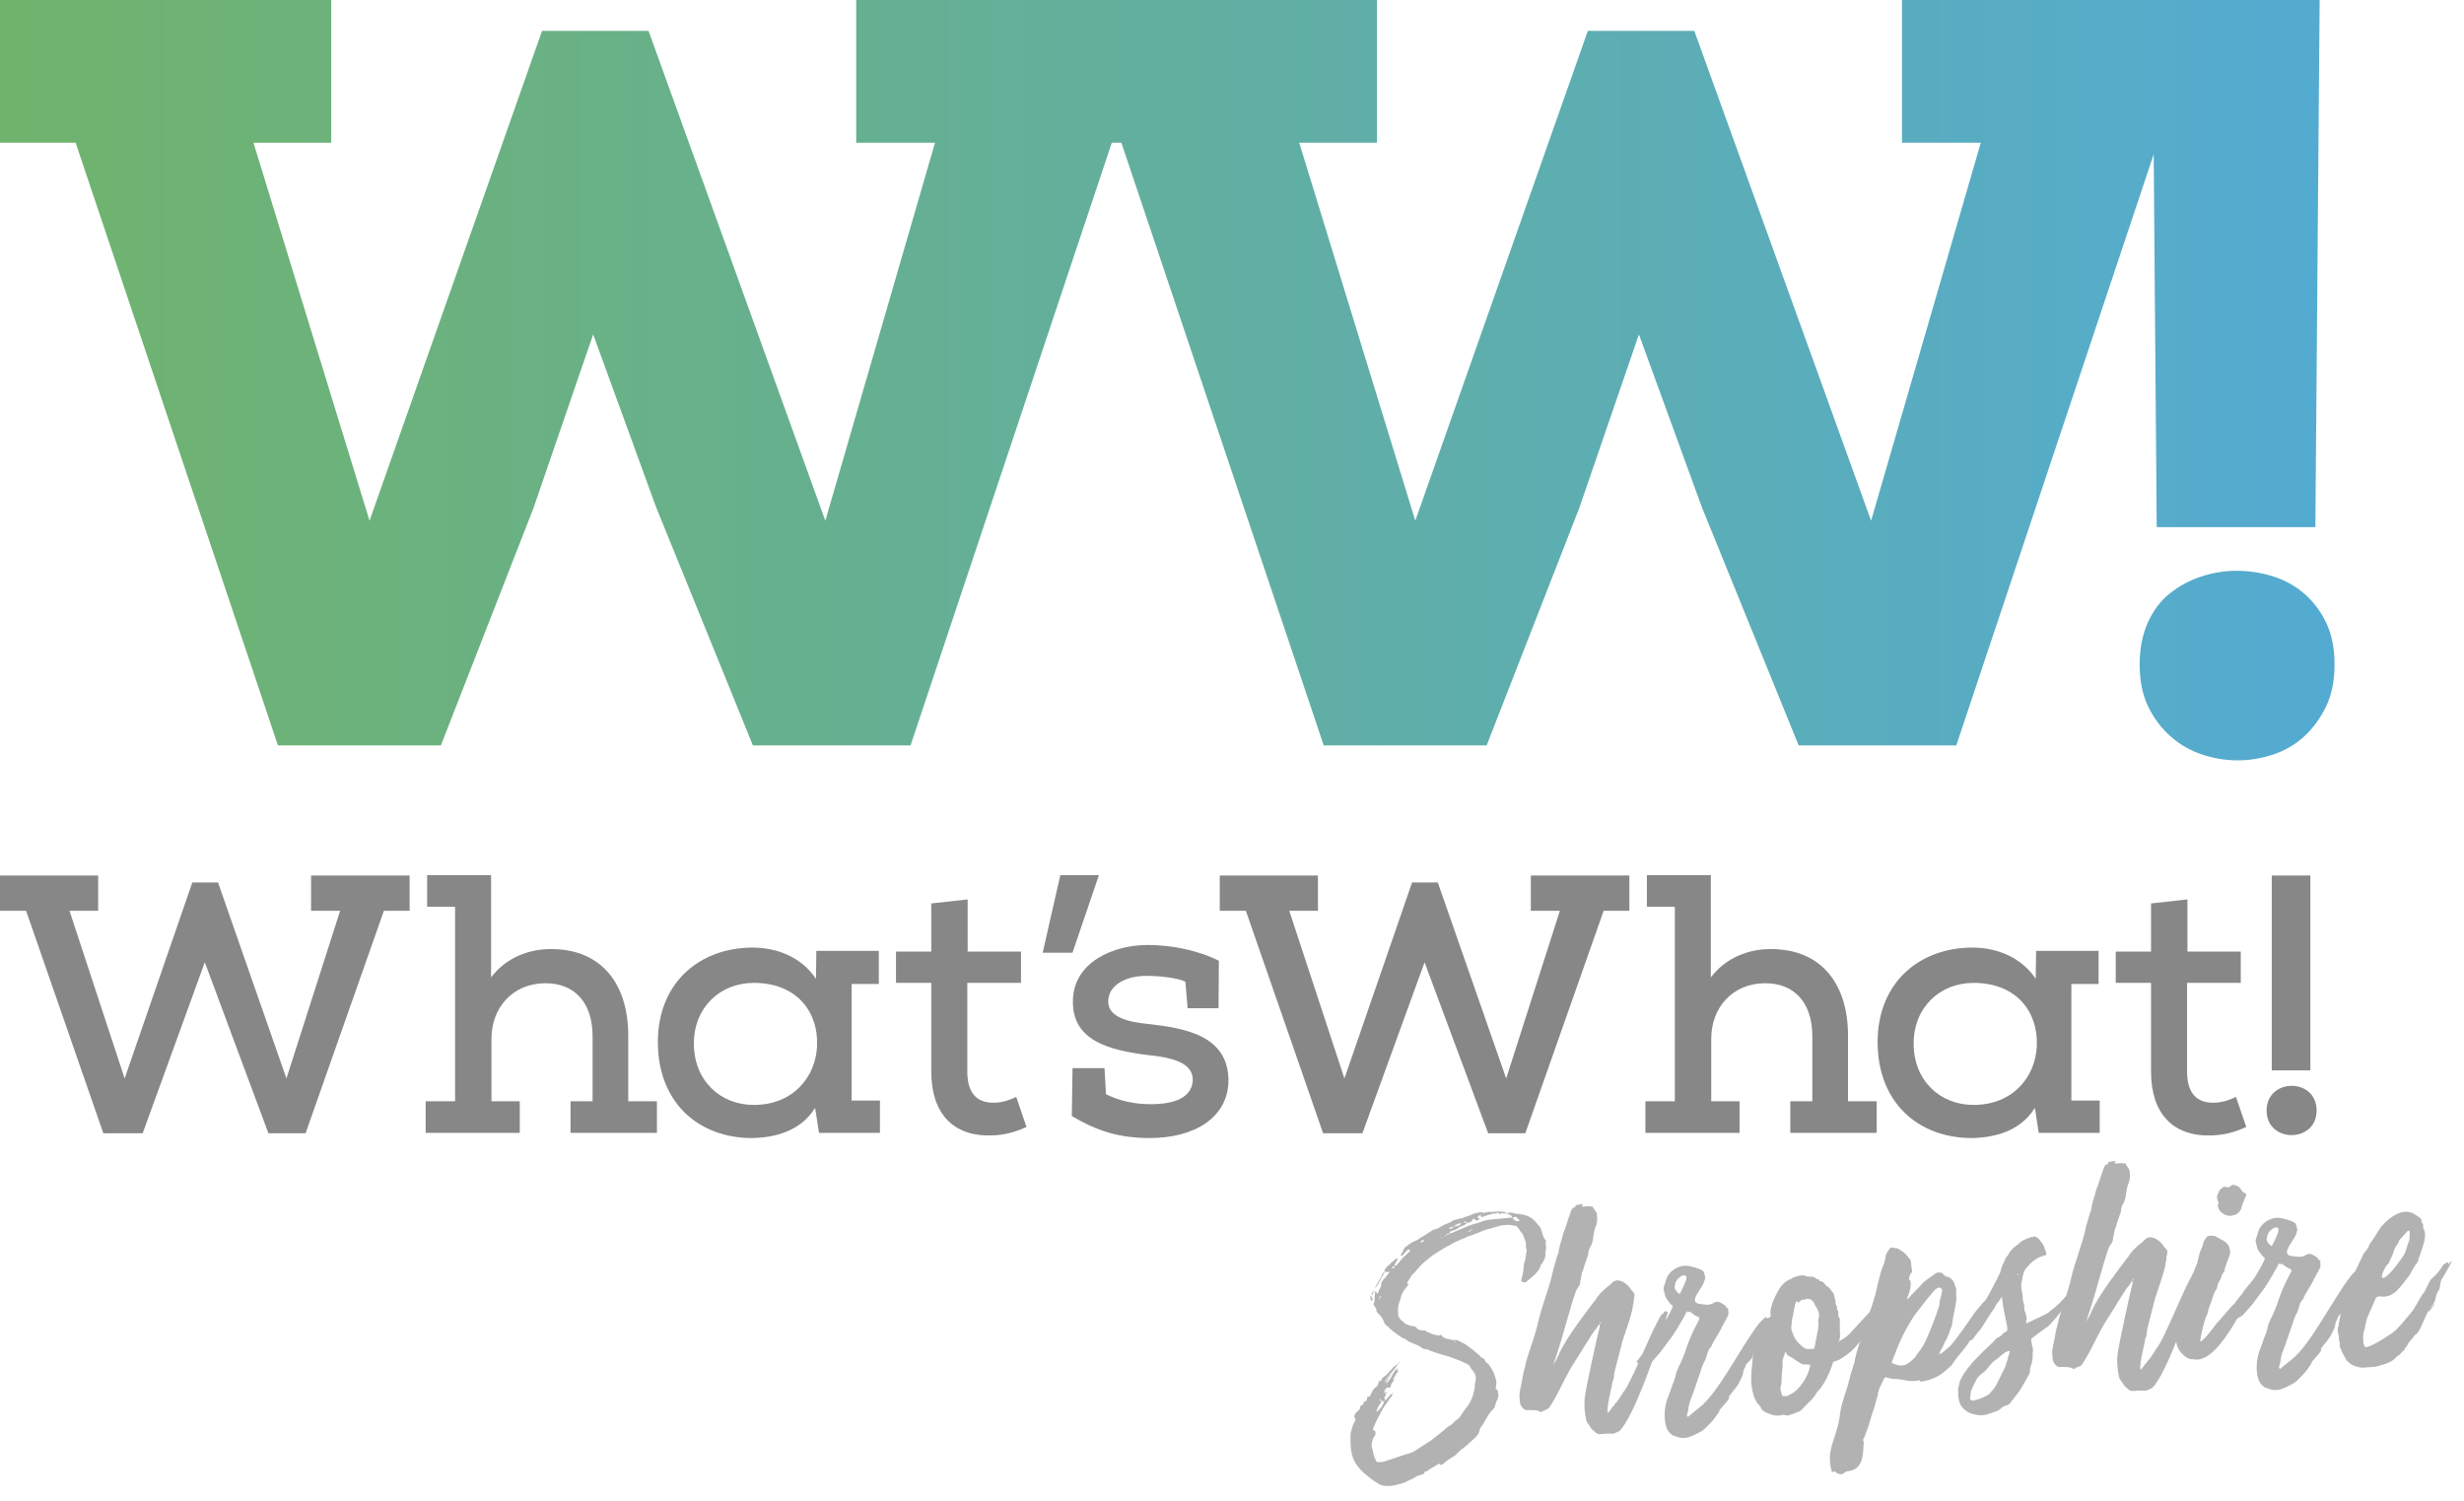
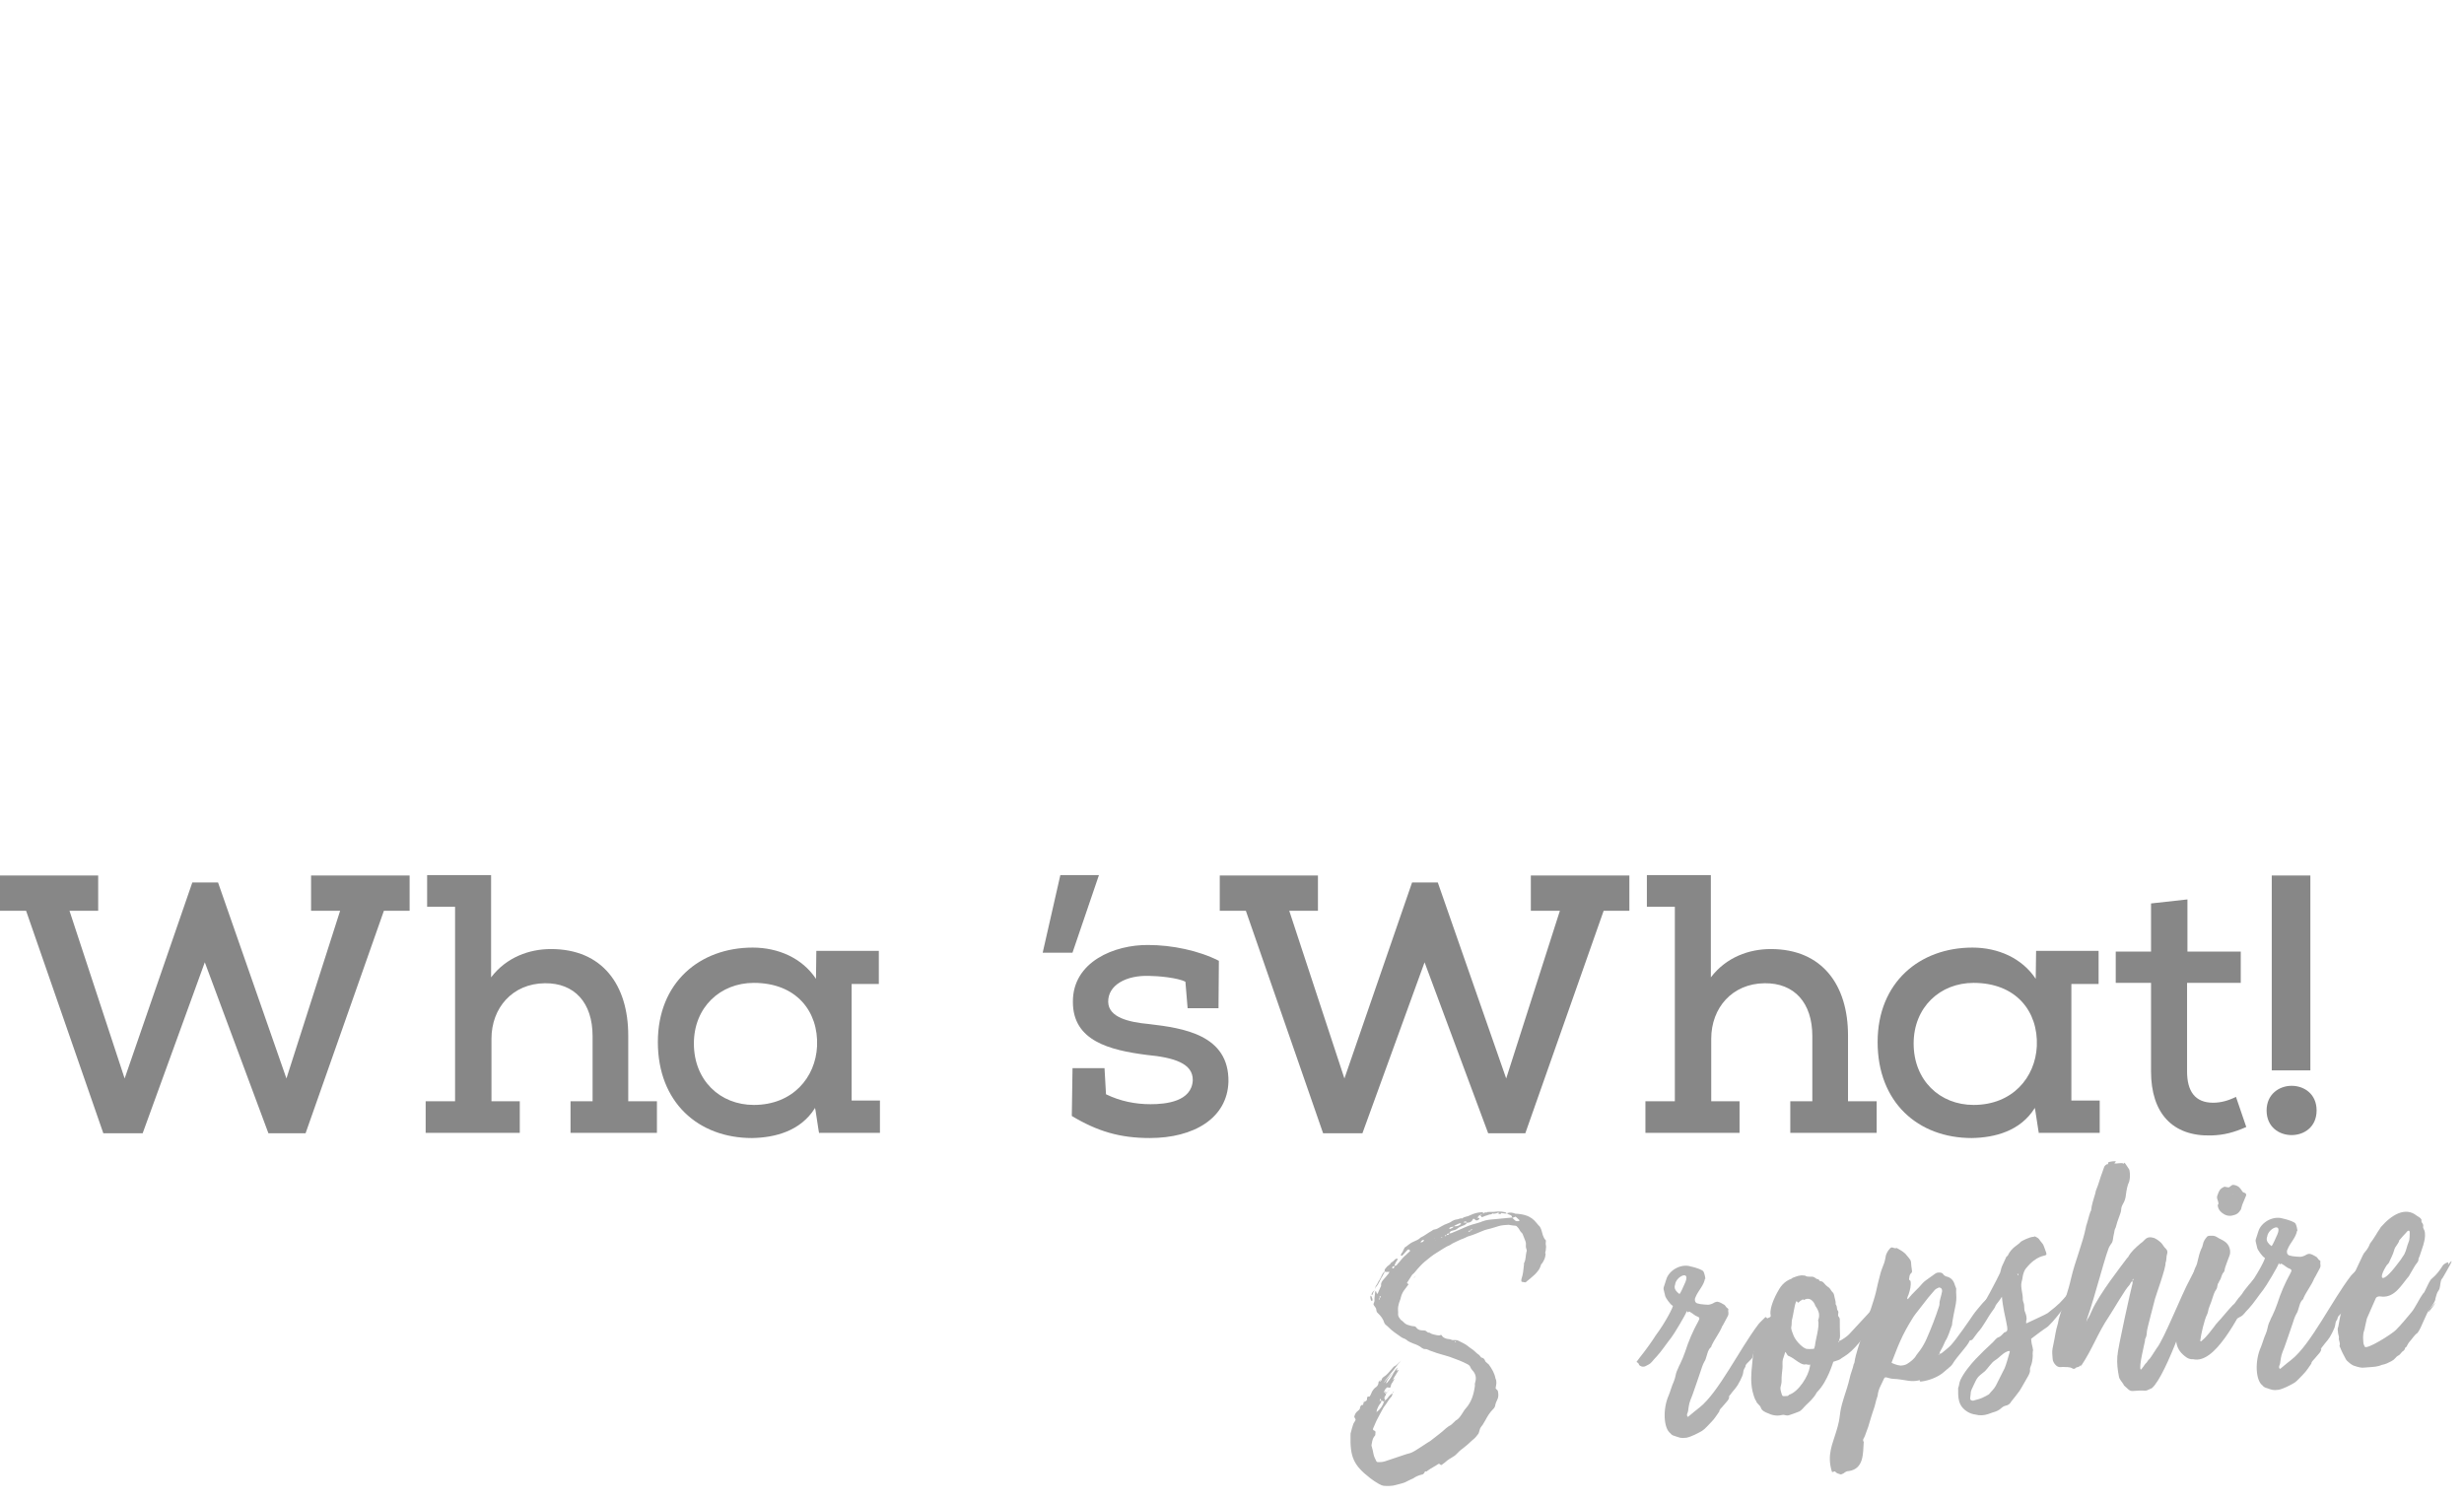
<svg xmlns="http://www.w3.org/2000/svg" xmlns:ns1="http://www.serif.com/" width="100%" height="100%" viewBox="0 0 151 92" xml:space="preserve" style="fill-rule:evenodd;clip-rule:evenodd;stroke-linejoin:round;stroke-miterlimit:2;">
  <rect id="WW_Logo_Shropshire.ai" x="0" y="0" width="150.236" height="91.069" style="fill:none;" />
  <clipPath id="_clip1">
    <rect x="0" y="0" width="150.236" height="91.069" />
  </clipPath>
  <g clip-path="url(#_clip1)">
    <clipPath id="_clip2">
      <rect id="WW_Logo_Shropshire.ai1" ns1:id="WW_Logo_Shropshire.ai" x="0" y="0" width="150.236" height="91.069" />
    </clipPath>
    <g clip-path="url(#_clip2)">
      <g id="Layer-1" ns1:id="Layer 1">
        <path d="M90.966,74.312l0.079,-0.007l0.111,0.007c-0.031,0.003 -0.032,-0.013 -0.05,-0.028l0.016,-0.001c0.126,-0.01 0.205,-0.017 0.332,-0.01c0.159,0.003 0.281,-0.04 0.473,-0.023c0.08,0.009 0.079,-0.007 0.176,0.017c0.096,0.024 0.158,0.003 0.228,0.093c0.036,0.045 -0.318,-0.022 -0.334,-0.02c-0.025,0.064 -0.025,0.064 -0.122,0.056c-0.111,-0.006 0.022,-0.128 -0.055,-0.09c-0.058,0.052 -0.308,0.104 -0.343,0.059c-0.035,-0.045 0.033,0.014 -0.106,0.056c-0.141,0.028 -0.048,-0.011 -0.202,0.048l-0.201,0.065c-0.015,0.001 0.001,0.014 -0.076,0.037c-0.231,0.066 -0.003,-0.047 -0.193,-0.048c0,0 0.074,-0.053 0.118,-0.104c0,0 0.076,-0.038 0.106,-0.057c0.03,-0.018 -0.003,-0.03 0.043,-0.05m-0.417,0.318l-0.016,0.001l0.001,0.016l0.015,-0.017Zm-0.015,0.017l-0.031,0.003l0.003,0.031c0.015,-0.001 0.014,-0.017 0.028,-0.034m-0.307,0.706c-0.015,0.002 -0.017,-0.014 -0.032,-0.013l-0.048,0.004l-0.026,0.065c0.016,-0.001 0.047,-0.004 0.062,-0.021c0.016,-0.001 0.03,-0.018 0.044,-0.035m-0.121,0.057c-0.032,0.002 -0.078,0.022 -0.109,0.025c0,0 -0.015,0.017 -0.014,0.033c0.018,0.014 0.034,0.028 0.064,0.01c0.033,-0.003 0.063,-0.02 0.059,-0.068m-0.214,-0.489c-0.022,-0.062 -0.069,-0.074 -0.147,-0.051c-0.015,0.001 -0.03,0.017 -0.06,0.036c0.016,0.015 0.016,0.015 0.032,0.014c0.065,0.01 0.127,0.005 0.175,0.001m-0.772,0.236l0.141,-0.012c0.094,-0.007 0.185,-0.061 0.26,-0.115c0.029,-0.019 0.028,-0.034 -0.005,-0.047c0,-0.016 -0.017,-0.015 -0.032,-0.013c-0.015,0.001 -0.033,-0.013 -0.047,0.003c-0.108,0.041 -0.214,0.098 -0.32,0.154l0.003,0.03Zm-0.03,0.018c0.015,-0.001 0.014,-0.017 0.014,-0.017l-0.014,0.017Zm0.064,7.055c0.001,0.016 0.018,0.031 0.018,0.031c0.031,-0.003 0.063,-0.005 0.045,-0.035c0,0 -0.017,-0.015 -0.033,-0.014c-0.016,0.002 -0.03,0.018 -0.03,0.018m-0.339,-6.921c0,0 0.017,0.014 0.033,0.013c0.092,-0.039 0.185,-0.063 0.242,-0.147c-0.063,0.006 -0.142,0.012 -0.218,0.049c-0.031,0.004 -0.044,0.051 -0.057,0.085m-0.008,0.285c-0.11,0.009 -0.11,0.009 -0.151,0.092l0.094,-0.008c0.03,-0.018 0.059,-0.052 0.057,-0.084m-0.167,0.093c-0.014,0.017 -0.046,0.019 -0.061,0.021c-0.016,0.001 -0.031,0.018 -0.045,0.035c0.015,-0.002 0.016,0.014 0.032,0.013l0.047,-0.004c-0.001,-0.015 0.014,-0.032 0.027,-0.065m-0.242,0.146c-0.017,-0.014 -0.032,-0.013 -0.032,-0.013c-0.016,0.001 -0.047,0.004 -0.062,0.021c0,0 0.017,0.015 0.033,0.013c0.016,-0.002 0.03,-0.018 0.061,-0.021m-0.396,0.191l-0.015,0.001l0.001,0.016l0.014,-0.017Zm-0.091,-0.151l-0.032,0.002l0.018,0.015l0.014,-0.017Zm-0.672,0.117l-0.03,0.003c-0.078,0.022 -0.121,0.073 -0.148,0.138c0.081,0.01 0.141,-0.011 0.184,-0.078c0.03,-0.018 0.027,-0.049 -0.006,-0.063m-0.178,0.141l-0.016,0.002c0.002,0.016 0.002,0.016 -0.013,0.032c0.016,-0.001 0.015,-0.016 0.03,-0.017l-0.001,-0.017Zm-0.029,0.034l-0.014,0.018c0.015,-0.002 0.014,-0.018 0.014,-0.018m-0.279,2.034l0.015,-0.018c0,0 0.001,0.016 -0.015,0.018m-0.029,0.018c0.015,-0.001 0.015,-0.001 0.029,-0.018c0.002,0.016 -0.014,0.017 -0.014,0.017c-0.029,0.033 -0.058,0.067 -0.07,0.1l-0.018,-0.014c0.029,-0.035 0.059,-0.053 0.073,-0.085m-1.27,-0.625c-0.063,0.005 -0.109,0.024 -0.136,0.074c-0.015,0.017 0.003,0.047 0.02,0.062c0.017,0.014 0.049,0.011 0.063,-0.006c0.045,-0.035 0.057,-0.084 0.053,-0.13m-0.012,7.677l0.015,-0.016c0,0 0.001,0.015 -0.015,0.016m-0.014,0.017l-0.015,0.001c0.015,-0.001 0.013,-0.017 0.029,-0.018l-0.014,0.017Zm-0.249,-7.372l-0.014,0.017c0.015,-0.001 0.014,-0.017 0.014,-0.017m0.177,7.457c-0.004,-0.046 0.026,-0.065 0.057,-0.084c-0.013,0.049 -0.027,0.066 -0.057,0.084m-0.018,-1.202l-0.016,0.002c0.102,-0.103 0.061,-0.021 0.016,-0.002m-0.187,-6.221l0.014,-0.017l-0.016,0.001l0.002,0.016Zm0.19,7.44l-0.001,-0.016l0.016,-0.001l-0.015,0.017Zm-0.24,-7.657l-0.031,0.003l0.033,0.013l-0.002,-0.016Zm0.021,7.486l-0.032,0.002c-0.001,-0.016 0.013,-0.033 0.029,-0.034l0.003,0.032Zm-0.046,0.019l0.001,0.016l-0.001,-0.016Zm-0.057,0.083c0.013,-0.032 0.026,-0.065 0.058,-0.067c-0.015,0.016 -0.028,0.049 -0.058,0.067m-0.072,0.086l-0.007,-0.079l0.063,-0.006c0.004,0.048 -0.026,0.067 -0.056,0.085m0,0l0.001,0.015l-0.016,-0.014l0.015,-0.001Zm-0.101,-0.072c0.013,-0.032 0.012,-0.048 0.009,-0.079l0.07,0.073l-0.079,0.006Zm0.041,0.503c-0.032,0.003 -0.061,0.038 -0.074,0.07c0.046,-0.02 0.06,-0.036 0.074,-0.07m-0.279,-6.372c-0.001,-0.015 -0.002,-0.032 -0.018,-0.03c-0.017,-0.015 -0.047,0.004 -0.045,0.035l0.006,0.063c0.047,-0.004 0.061,-0.02 0.057,-0.068m-0.073,0.069l0.001,0.016l0.016,-0.001l-0.001,-0.016l-0.016,0.001Zm0.001,0.016c-0.016,0.002 -0.03,0.019 -0.043,0.051l0.002,0.032c0.018,0.03 0.034,0.028 0.046,-0.019l-0.005,-0.064Zm0.078,5.06l-0.064,0.005c0.028,-0.05 0.028,-0.05 0.064,-0.005m0.019,1.232l-0.004,-0.063c-0.005,-0.047 -0.022,-0.061 -0.036,-0.044c-0.015,0.017 -0.013,0.033 -0.029,0.034l0.007,0.078l0.062,-0.005Zm-0.078,0.007l0.001,0.015l-0.001,-0.015Zm0.001,0.015l-0.015,0.001c-0.015,0.002 -0.014,0.018 -0.014,0.018c0.017,0.014 0.03,-0.002 0.029,-0.019m-0.219,-7.01c0.002,0.016 -0.042,0.067 -0.055,0.099c-0.001,-0.016 -0.004,-0.047 0.01,-0.064c-0.006,-0.078 0.084,-0.15 0.11,-0.214c0.053,-0.116 0.082,-0.165 0.153,-0.267c0.026,-0.049 0.11,-0.198 0.122,-0.246c0.079,-0.196 0.302,-0.373 0.105,-0.073c-0.028,0.035 -0.027,0.066 -0.068,0.133c-0.031,0.019 -0.166,0.299 -0.18,0.331c-0.013,0.033 -0.043,0.051 -0.069,0.116c-0.012,0.049 -0.085,0.134 -0.128,0.185m-0.055,0.099c0.003,0.031 -0.013,0.049 -0.027,0.066c-0.001,-0.016 0.013,-0.032 0.027,-0.066m0.531,6.954c-0.05,-0.027 -0.1,-0.07 -0.164,-0.066c0.007,0.08 -0.021,0.129 -0.064,0.179c-0.101,0.119 -0.155,0.25 -0.207,0.382c-0.013,0.032 -0.009,0.079 -0.006,0.111l0.03,-0.003c0.194,-0.158 0.336,-0.36 0.411,-0.603m-0.44,0.621l-0.031,0.003l0.002,0.032c0.015,-0.002 0.015,-0.002 0.029,-0.035m-0.29,-7.29c0.041,-0.082 0.132,-0.136 0.159,-0.187c-0.039,0.099 -0.112,0.168 -0.132,0.312c-0.002,-0.016 -0.002,-0.016 -0.018,-0.015c-0.079,-0.009 -0.061,0.022 -0.009,-0.11m-0.077,0.419c-0.019,-0.046 -0.024,-0.109 -0.027,-0.141l-0.003,-0.047l0.026,-0.066c0.017,0.015 0.032,0.013 0.034,0.03c0.021,0.076 0.092,0.166 0.068,0.263c0,0 -0.013,0.016 -0.013,0.032c-0.015,0.001 -0.031,0.004 -0.047,-0.011c-0.018,-0.015 -0.036,-0.045 -0.038,-0.06m-0.381,6.235l-0.063,0.005c0.027,-0.049 0.027,-0.049 0.063,-0.005m-0.078,0.023l0.006,0.063c-0.05,-0.029 -0.05,-0.029 -0.006,-0.063m11.187,-9.849c-0.009,0.095 -0.018,0.175 0.007,0.284c0.022,0.077 -0.018,0.176 -0.01,0.27c-0.01,0.079 -0.067,0.163 -0.013,0.238c-0.008,0.097 -0.032,0.193 -0.057,0.274c-0.013,0.032 -0.134,0.296 -0.181,0.316c-0.044,0.035 -0.028,0.033 -0.055,0.098c-0.049,0.163 -0.105,0.262 -0.22,0.398c-0.156,0.218 -0.709,0.628 -0.708,0.643c-0.015,0.017 -0.209,-0.03 -0.224,-0.029c-0.03,0.018 -0.052,-0.059 -0.04,-0.107c-0.002,-0.015 -0.004,-0.047 0.009,-0.08c0.104,-0.278 0.111,-0.58 0.151,-0.868c-0.003,-0.046 -0.007,-0.094 0.021,-0.127c0.095,-0.199 0.077,-0.418 0.124,-0.628c0.027,-0.066 0.036,-0.145 -0.001,-0.205c-0.04,-0.108 -0.032,-0.204 -0.025,-0.315c-0.004,-0.048 -0.01,-0.11 -0.029,-0.156l-0.18,-0.46l-0.052,-0.059c-0.119,-0.101 -0.148,-0.259 -0.266,-0.36c-0.018,-0.028 -0.07,-0.072 -0.101,-0.07c-0.144,-0.02 -0.287,-0.024 -0.432,-0.06c-0.205,0.016 -0.411,0.017 -0.611,0.081c-0.232,0.066 -0.463,0.149 -0.696,0.199c-0.109,0.024 -0.217,0.065 -0.309,0.104c-0.275,0.117 -0.55,0.235 -0.844,0.321c-0.063,0.006 -0.122,0.059 -0.184,0.079c-0.092,0.039 -0.197,0.095 -0.291,0.118c-0.183,0.079 -0.35,0.171 -0.518,0.248c-0.046,0.019 -0.089,0.07 -0.136,0.09c-0.276,0.102 -0.513,0.294 -0.771,0.442c-0.287,0.166 -0.539,0.376 -0.791,0.587c-0.149,0.123 -0.265,0.259 -0.396,0.396c-0.131,0.138 -0.213,0.287 -0.363,0.394l-0.309,0.484c-0.03,0.034 0.021,0.061 0.053,0.074c0.016,-0.001 0.034,0.029 0.034,0.029l-0.2,0.27c-0.129,0.152 -0.226,0.335 -0.273,0.529c-0.022,0.127 -0.077,0.227 -0.115,0.357c-0.036,0.129 -0.071,0.275 -0.059,0.432c0.006,0.079 0.013,0.158 0.005,0.252c-0.005,0.144 0.098,0.246 0.17,0.351c0.016,-0.001 0.032,-0.002 0.033,0.013c0.118,0.086 0.207,0.221 0.355,0.273c0.129,0.037 0.26,0.09 0.402,0.094c0.064,-0.005 0.131,0.036 0.167,0.097c0.106,0.134 0.234,0.155 0.392,0.158c0.048,-0.004 0.112,0.007 0.161,0.019c0.083,0.057 0.137,0.132 0.248,0.122c0.134,0.1 0.293,0.118 0.454,0.154c0.081,0.009 0.162,0.034 0.236,-0.021l0.033,0.015c0.017,0.013 0.033,0.012 0.034,0.028c0.057,0.123 0.187,0.16 0.301,0.198c0.097,0.023 0.207,0.014 0.307,0.069c0.032,0.013 0.079,0.01 0.127,0.007c0.094,-0.008 0.189,0 0.272,0.04c0.182,0.096 0.378,0.176 0.53,0.29c0.119,0.102 0.253,0.186 0.369,0.272c0.118,0.085 0.208,0.204 0.341,0.288c0.067,0.042 0.104,0.118 0.157,0.178c0.144,0.019 0.215,0.108 0.256,0.232c0.02,0.045 0.053,0.059 0.087,0.087c0.035,0.045 0.085,0.073 0.119,0.103c0.196,0.268 0.36,0.539 0.418,0.867c0.094,0.182 0.047,0.377 0.013,0.553c-0.012,0.048 0.006,0.079 0.041,0.108c0.017,0.014 0.032,0.013 0.034,0.029c0.017,0.015 0.051,0.043 0.052,0.059c0.046,0.186 0.062,0.374 -0.034,0.556c-0.04,0.099 -0.096,0.198 -0.117,0.311c-0.007,0.111 -0.064,0.195 -0.152,0.281c-0.191,0.189 -0.33,0.422 -0.454,0.654l-0.167,0.283c-0.041,0.066 -0.115,0.136 -0.142,0.201c-0.041,0.067 -0.05,0.163 -0.076,0.228l-0.039,0.113c-0.101,0.12 -0.185,0.254 -0.304,0.342c-0.179,0.141 -0.323,0.311 -0.518,0.454c-0.074,0.053 -0.133,0.121 -0.223,0.176c-0.149,0.107 -0.264,0.259 -0.412,0.382c-0.15,0.107 -0.317,0.184 -0.452,0.289c-0.103,0.088 -0.206,0.176 -0.312,0.248c-0.059,0.052 -0.075,0.053 -0.177,-0.034c-0.017,-0.014 -0.032,-0.013 -0.063,0.005c-0.209,0.144 -0.454,0.259 -0.648,0.401c-0.029,0.034 -0.073,0.069 -0.106,0.056c-0.048,-0.011 -0.079,0.006 -0.09,0.056c-0.041,0.082 -0.1,0.134 -0.179,0.14c-0.202,0.048 -0.37,0.124 -0.52,0.232c-0.106,0.056 -0.199,0.08 -0.29,0.134c-0.241,0.147 -0.506,0.2 -0.769,0.268c-0.233,0.066 -0.454,0.068 -0.693,0.056c-0.127,-0.006 -0.241,-0.059 -0.341,-0.114c-0.199,-0.111 -0.367,-0.224 -0.551,-0.367c-1.015,-0.788 -1.23,-1.293 -1.196,-2.626c-0.005,-0.079 0.005,-0.143 0.031,-0.209c0.036,-0.161 0.086,-0.307 0.137,-0.47c0.025,-0.081 0.098,-0.15 0.138,-0.248c0.025,-0.082 -0.107,-0.15 -0.067,-0.248c0.038,-0.114 0.092,-0.229 0.197,-0.301c0.074,-0.054 0.134,-0.106 0.143,-0.186c-0.003,-0.032 0.009,-0.08 0.038,-0.114c0.013,-0.033 0.041,-0.082 0.073,-0.068c0.111,0.007 0.09,-0.071 0.101,-0.135c0.045,-0.02 0.06,-0.038 0.072,-0.086l0.015,-0.001c0.062,-0.02 0.138,-0.058 0.131,-0.153c0.011,-0.048 -0.01,-0.11 0.051,-0.146c0.03,-0.019 0.081,0.024 0.11,-0.009c0.086,-0.118 0.082,-0.165 0.15,-0.298c0.07,-0.116 0.141,-0.216 0.262,-0.289c0.089,-0.071 0.128,-0.169 0.135,-0.281c-0.002,-0.031 0.027,-0.065 0.072,-0.084l-0.017,-0.015l0.016,-0.001l0.001,0.016c0.036,0.044 0.036,0.044 0.079,-0.007l-0.016,-0.014l0.015,-0.002l0.001,0.016c0.014,-0.033 0.043,-0.051 0.042,-0.067c0.006,-0.127 0.159,-0.187 0.262,-0.274c0.164,-0.14 0.335,-0.376 0.481,-0.53c0.169,-0.061 0.297,-0.245 0.446,-0.353c-0.058,0.068 -0.191,0.19 -0.29,0.34c-0.196,0.302 -0.436,0.479 -0.772,1.013c0.09,-0.055 0.343,-0.456 0.523,-0.581c-0.013,0.033 -0.044,0.05 -0.073,0.085c-0.416,0.524 -0.41,0.794 0.025,0.109c0.111,-0.183 0.204,-0.412 0.382,-0.553c-0.123,0.231 -0.046,0.209 0.044,0.138l0.003,0.032c-0.169,0.267 -0.45,0.701 -0.289,0.545l0.075,-0.053c-0.073,0.085 -0.112,0.183 -0.169,0.267c-0.073,0.07 -0.081,0.165 -0.105,0.262c-0.013,0.033 -0.043,0.051 -0.092,0.039c-0.064,-0.01 -0.114,-0.038 -0.157,0.013c-0.042,0.067 -0.119,0.104 -0.126,0.2c-0.061,0.036 -0.061,0.036 0.006,0.078c0.019,0.046 0.052,0.06 0.086,0.073c0.005,0.079 -0.022,0.128 -0.066,0.178c-0.057,0.085 -0.019,0.161 0.02,0.237l0.001,0.015c0,0 -0.001,-0.015 0.014,-0.016l-0.015,0.001c0.06,-0.037 0.103,-0.087 0.147,-0.139c0.085,-0.117 0.172,-0.219 0.308,-0.294l-0.024,0.098c-0.011,0.047 -0.025,0.08 -0.053,0.114c-0.177,0.173 -0.269,0.403 -0.428,0.589c0.001,0.016 -0.014,0.018 -0.029,0.034c-0.123,0.232 -0.263,0.465 -0.385,0.712c-0.111,0.199 -0.174,0.395 -0.269,0.592c-0.026,0.065 -0.022,0.112 0.043,0.138c0.081,0.026 0.117,0.071 0.092,0.152c-0.013,0.048 0.008,0.11 -0.02,0.159c-0.012,0.032 -0.059,0.052 -0.072,0.085c-0.099,0.151 -0.116,0.325 -0.149,0.503c0.002,0.031 0.006,0.079 0.026,0.125c0.042,0.138 0.07,0.279 0.097,0.42c0.029,0.155 0.103,0.292 0.16,0.413c0.021,0.062 0.071,0.09 0.134,0.085c0.142,0.004 0.268,-0.006 0.407,-0.049l1.31,-0.439c0.108,-0.039 0.235,-0.05 0.34,-0.106c0.168,-0.077 0.317,-0.184 0.468,-0.276c0.212,-0.128 0.42,-0.287 0.647,-0.415c0.327,-0.266 0.673,-0.498 0.981,-0.792l0.164,-0.124c0.138,-0.059 0.24,-0.163 0.342,-0.266c0.031,-0.018 0.059,-0.068 0.088,-0.086c0.198,-0.095 0.295,-0.278 0.409,-0.445c0.07,-0.1 0.124,-0.216 0.212,-0.302c0.348,-0.392 0.484,-0.862 0.553,-1.375c-0.005,-0.062 -0.01,-0.14 0.016,-0.207c0.088,-0.276 0.035,-0.54 -0.172,-0.746c-0.069,-0.073 -0.107,-0.149 -0.146,-0.241c-0.036,-0.06 -0.088,-0.103 -0.153,-0.13c-0.331,-0.179 -0.69,-0.308 -1.049,-0.438c-0.374,-0.127 -0.76,-0.207 -1.12,-0.352c-0.081,-0.025 -0.163,-0.05 -0.23,-0.092c-0.065,-0.027 -0.13,-0.054 -0.193,-0.048c-0.063,0.006 -0.128,-0.022 -0.195,-0.063c-0.153,-0.13 -0.333,-0.21 -0.529,-0.274c-0.148,-0.067 -0.31,-0.117 -0.43,-0.234c-0.085,-0.072 -0.197,-0.079 -0.298,-0.15c-0.285,-0.198 -0.569,-0.381 -0.827,-0.646c-0.035,-0.044 -0.103,-0.086 -0.153,-0.129c-0.019,-0.031 -0.053,-0.06 -0.072,-0.106c-0.067,-0.231 -0.209,-0.426 -0.397,-0.6c-0.068,-0.058 -0.089,-0.12 -0.096,-0.215c-0.008,-0.094 -0.077,-0.167 -0.131,-0.242c-0.035,-0.045 -0.054,-0.091 -0.028,-0.14c0.027,-0.066 0.053,-0.131 0.049,-0.195c-0.015,-0.173 0.036,-0.335 0.038,-0.493c-0.001,-0.016 0.015,-0.017 0.014,-0.032c0.011,-0.049 0.027,-0.05 0.047,-0.004l0.04,0.106c0.002,0.016 0.017,0.015 0.034,0.029c0.016,-0.001 0.031,-0.017 0.03,-0.033c0.068,-0.132 0.118,-0.295 0.201,-0.445l-0.003,-0.03c-0.012,-0.157 0.058,-0.258 0.145,-0.361c0.117,-0.119 0.217,-0.254 0.318,-0.373c0.029,-0.034 0.026,-0.066 0.056,-0.1c-0.079,0.006 -0.159,-0.003 -0.237,0.004c-0.048,0.003 -0.085,-0.073 -0.058,-0.123c-0.001,-0.015 0.012,-0.048 0.027,-0.065l0.129,-0.153c0.074,-0.069 0.182,-0.11 0.235,-0.225c0.091,-0.055 0.166,-0.108 0.238,-0.192c0.013,-0.034 0.06,-0.037 0.107,-0.057c0.014,-0.017 0.047,-0.003 0.049,0.027c0.018,0.015 0.019,0.031 0.003,0.032c-0.086,0.117 -0.154,0.25 -0.191,0.38c0.048,0.011 0.094,-0.008 0.139,-0.043c0.057,-0.069 0.099,-0.135 0.159,-0.188c0.101,-0.118 0.201,-0.253 0.319,-0.357c0.119,-0.09 0.204,-0.207 0.324,-0.296c0.015,-0.017 0.028,-0.049 -0.006,-0.079c-0.035,-0.044 -0.084,-0.056 -0.128,-0.02l-0.262,0.289c-0.03,0.018 -0.043,0.051 -0.058,0.068l-0.078,0.007c-0.017,-0.015 -0.02,-0.046 -0.007,-0.079l0.027,-0.065c0.089,-0.07 0.095,-0.183 0.153,-0.265l0.04,-0.083l0.013,-0.033l0.017,0.014c0.18,-0.125 0.326,-0.279 0.541,-0.359c0.138,-0.059 0.291,-0.12 0.408,-0.239c0.244,-0.115 0.452,-0.29 0.694,-0.421c0.045,-0.036 0.09,-0.071 0.153,-0.076c0.156,-0.012 0.29,-0.119 0.427,-0.192c0.12,-0.074 0.243,-0.131 0.366,-0.173c0.108,-0.04 0.2,-0.079 0.288,-0.15c0.091,-0.055 0.199,-0.095 0.309,-0.104c0.11,-0.009 0.198,-0.095 0.312,-0.057c0.133,-0.122 0.323,-0.105 0.49,-0.198c0.229,-0.113 0.476,-0.18 0.729,-0.186c0.047,-0.003 0.066,0.027 0.086,0.073c-0.061,0.036 -0.121,0.073 -0.183,0.094c-0.093,0.022 -0.151,0.092 -0.176,0.172l0.097,0.024c0,0 0.017,0.015 0.018,0.03c-0.041,0.082 -0.147,0.139 -0.229,0.098c-0.034,-0.03 -0.053,-0.059 -0.085,-0.073c-0.035,-0.028 -0.081,-0.025 -0.093,0.024c-0.068,0.148 -0.189,0.205 -0.348,0.203l-0.001,-0.016l-0.016,0.001l0.017,0.015c-0.073,0.085 -0.146,0.154 -0.255,0.178c-0.123,0.042 -0.245,0.099 -0.348,0.186c-0.09,0.072 -0.183,0.095 -0.292,0.119c-0.093,0.024 -0.185,0.063 -0.192,0.174c0.047,-0.004 0.095,-0.008 0.141,-0.027l0.597,-0.254c0.289,-0.134 0.58,-0.253 0.876,-0.324c0.122,-0.043 0.263,-0.069 0.385,-0.127c0.245,-0.098 0.496,-0.118 0.749,-0.139c0.361,-0.03 0.722,-0.075 1.084,-0.104l0.001,0.016l0.015,-0.001l0.171,0.16c0.068,0.057 0.148,0.051 0.226,0.045c0.015,-0.002 0.029,-0.017 0.029,-0.017c0.031,-0.019 0.029,-0.051 -0.004,-0.063l-0.171,-0.161c-0.034,-0.029 -0.067,-0.043 -0.111,-0.007c-0.046,0.02 -0.092,0.039 -0.14,0.043l-0.001,-0.017l-0.015,0.002c0.009,-0.08 -0.028,-0.14 -0.125,-0.164c-0.048,-0.011 -0.098,-0.039 -0.148,-0.067c-0.015,0.002 -0.017,-0.014 -0.018,-0.029l0.014,-0.018c0.171,-0.045 0.33,-0.027 0.479,0.041c1.032,0.042 1.211,0.487 1.435,0.722c0.136,0.1 0.185,0.333 0.231,0.504c0.023,0.093 0.105,0.324 0.189,0.38c0.018,0.031 0.037,0.062 0.023,0.078" style="fill:#b2b2b2;fill-rule:nonzero;" />
-         <path d="M98.041,81.131c0.016,-0.001 0.031,-0.018 0.043,-0.05c0.015,-0.018 0.013,-0.049 -0.02,-0.062c0.001,0.016 -0.013,0.033 -0.028,0.049l0.005,0.063Zm-0.013,0.033l0.016,-0.001l-0.002,-0.016l-0.015,0.001l0.001,0.016Zm4.17,-0.686c-0.065,0.163 -0.099,0.325 -0.134,0.486c-0.358,1.264 -1.939,5.966 -2.84,6.751l-0.261,0.116c-0.06,0.037 -0.139,0.043 -0.219,0.034c-0.238,-0.013 -0.458,0.006 -0.694,0.025c-0.094,0.007 -0.192,-0.032 -0.261,-0.09l-0.273,-0.247c-0.059,-0.137 -0.179,-0.255 -0.254,-0.391c-0.034,-0.045 -0.055,-0.107 -0.06,-0.169c-0.079,-0.389 -0.128,-0.797 -0.097,-1.195c-0.004,-0.048 0.009,-0.096 0.019,-0.144c-0.02,-0.252 0.839,-4.121 0.914,-4.364c0.013,-0.033 -0.007,-0.078 -0.01,-0.126c-0.016,0.001 -0.047,0.004 -0.06,0.037c-0.06,0.052 -0.082,0.164 -0.141,0.217c-0.221,0.208 -0.999,1.553 -1.225,1.888c-0.72,1.071 -1.009,1.997 -1.73,3.068c-0.142,0.202 0.128,-0.185 -0.05,-0.028c-0.028,0.034 -0.074,0.054 -0.12,0.074c-0.063,0.005 -0.125,0.025 -0.168,0.077c-0.061,0.036 -0.107,0.056 -0.173,0.014c-0.084,-0.057 -0.196,-0.08 -0.308,-0.086c-0.125,0.01 -0.271,-0.026 -0.412,0.001c-0.125,0.01 -0.208,-0.031 -0.293,-0.103c-0.12,-0.116 -0.211,-0.267 -0.21,-0.442l-0.003,-0.047c-0.032,-0.393 -0.032,-0.393 0.047,-0.78c0.117,-0.515 0.126,-0.801 0.276,-1.289c0.014,-0.016 0.013,-0.032 0.011,-0.048c0.042,-0.272 0.146,-0.55 0.221,-0.808l0.267,-0.799c0.113,-0.357 0.226,-0.73 0.307,-1.1c0.258,-1.113 0.701,-2.099 0.915,-3.161c0.011,-0.064 0.023,-0.113 0.049,-0.178c0.114,-0.358 0.108,-0.436 0.237,-0.796l0.029,-0.033c0.033,-0.367 0.163,-0.725 0.261,-1.066c0.018,-0.175 0.116,-0.342 0.166,-0.504c0.112,-0.373 0.241,-0.732 0.37,-1.09c0.011,-0.066 0.126,-0.201 0.222,-0.193c0.049,0.012 0.01,-0.08 0.039,-0.114c0.06,-0.037 0.404,-0.095 0.455,-0.052c0.048,0.012 -0.119,0.104 -0.07,0.116c0.161,0.034 0.422,-0.065 0.555,0.019c0.079,-0.007 -0.052,-0.25 0.31,0.307c0.085,0.072 0.088,0.5 0.065,0.612l-0.033,0.176c-0.123,0.248 -0.163,0.52 -0.203,0.809c-0.016,0.207 -0.079,0.402 -0.191,0.585c-0.054,0.099 -0.095,0.198 -0.1,0.325c-0.032,0.192 0.005,0.062 -0.059,0.257l-0.18,0.506c-0.038,0.114 -0.06,0.242 -0.1,0.34c-0.055,0.1 -0.078,0.197 -0.086,0.293c-0.035,0.16 -0.069,0.321 -0.088,0.481c-0.032,0.192 -0.11,0.199 -0.178,0.347c-0.164,0.125 -0.93,3.178 -1.384,4.418l-0.072,0.274c-0.013,0.034 -0.048,-0.011 -0.014,0.018l0.108,-0.231c0.112,-0.167 0.179,-0.331 0.259,-0.511c0.469,-1.051 1.833,-2.776 2.104,-3.146c0.027,-0.05 0.072,-0.086 0.116,-0.137c0.178,-0.33 0.459,-0.575 0.74,-0.819c0.105,-0.072 0.195,-0.143 0.281,-0.244c0.161,-0.172 0.351,-0.171 0.561,-0.11c0.165,0.066 0.316,0.181 0.453,0.312c0.105,0.118 0.163,0.256 0.283,0.357c0.085,0.073 0.112,0.213 0.072,0.31c-0.065,0.181 -0.018,0.367 -0.099,0.548c0.039,0.281 -0.583,1.977 -0.644,2.204c-0.045,0.226 -0.487,1.812 -0.5,2.036c-0.004,0.142 -0.025,0.286 -0.094,0.402c-0.013,0.033 -0.024,0.098 -0.02,0.145c0.003,0.031 -0.418,1.679 -0.253,1.761c0.031,-0.002 0.257,-0.336 0.272,-0.354c0.149,-0.123 0.126,-0.2 0.274,-0.324c0.059,-0.052 0.38,-0.585 0.424,-0.635c0.447,-0.542 1.535,-3.322 2.033,-4.216c0.097,-0.168 0.135,-0.296 0.248,-0.449c0.089,-0.085 0.011,-0.064 0.073,-0.083c0.11,-0.009 0.046,-0.021 0.087,-0.103c0.028,-0.034 0.075,-0.054 0.122,-0.057c0.063,-0.006 0.132,0.068 0.119,0.116" style="fill:#b2b2b2;fill-rule:nonzero;" />
        <path d="M102.658,78.715c-0.01,0.064 -0.151,0.281 0.253,0.581c0.051,0.044 0.275,-0.513 0.302,-0.562c0.492,-0.974 -0.501,-0.53 -0.555,-0.019m5.634,2.125c-0.082,0.181 -0.161,0.361 -0.289,0.545c-0.1,0.135 0.058,-0.068 -0.041,0.083c-0.084,0.134 -0.154,0.25 -0.157,0.408c0.004,0.047 -0.024,0.081 -0.037,0.13c-0.032,0.177 -0.198,0.285 -0.183,0.473c-0.001,0.175 -0.085,0.325 -0.136,0.471c-0.026,0.066 -0.036,0.145 -0.046,0.209c-0.021,0.145 -0.412,0.398 -0.432,0.542c0.003,0.032 -0.008,0.079 -0.038,0.114c-0.056,0.083 -0.096,0.182 -0.103,0.293c-0.019,0.16 -0.1,0.325 -0.182,0.49c-0.244,0.495 -0.283,0.418 -0.752,1.058c0.028,-0.034 0.072,-0.085 0.074,-0.053c-0.003,0.158 -0.122,0.262 -0.222,0.382l-0.203,0.237c-0.072,0.086 -0.177,0.157 -0.183,0.284c-0.156,0.218 -0.296,0.453 -0.486,0.64c-0.147,0.139 -0.377,0.428 -0.558,0.537c-0.241,0.146 -0.682,0.372 -0.962,0.427c-0.377,0.046 -0.397,0 -0.754,-0.114c-0.097,-0.023 -0.181,-0.081 -0.234,-0.155c-0.42,-0.299 -0.485,-1.496 -0.096,-2.351c0.106,-0.262 0.177,-0.552 0.299,-0.815c0.054,-0.116 0.089,-0.26 0.112,-0.373c0.033,-0.178 0.099,-0.341 0.181,-0.506c0.026,-0.066 0.052,-0.131 0.094,-0.197c0.123,-0.249 0.228,-0.51 0.318,-0.771c0.202,-0.633 0.468,-1.256 0.8,-1.853l0.053,-0.115c0.027,-0.066 0.006,-0.127 -0.059,-0.153c-0.228,-0.077 -0.317,-0.212 -0.532,-0.321c-0.018,-0.015 -0.064,0.005 -0.078,0.022c-0.073,0.084 -0.075,-0.136 -0.098,-0.04c-0.035,0.161 -0.802,1.443 -0.946,1.613c-0.274,0.338 -0.597,0.839 -0.903,1.164c-0.088,0.086 -0.204,0.223 -0.29,0.325c-0.117,0.136 -0.209,0.159 -0.376,0.252c-0.06,0.037 -0.186,0.047 -0.251,0.02c-0.262,-0.105 -0.059,-0.138 -0.308,-0.276c0.086,-0.102 0.128,-0.184 0.215,-0.287c0.287,-0.355 0.729,-0.96 0.967,-1.344c0.586,-0.776 1.106,-1.799 1.041,-1.809c-0.165,-0.082 -0.437,-0.503 -0.458,-0.58c-0.151,-0.686 -0.152,-0.305 0.059,-1.034c0.173,-0.584 0.918,-0.978 1.485,-0.801l0.194,0.047c0.13,0.037 0.567,0.16 0.609,0.283c0.035,0.046 0.127,0.386 0.1,0.452c-0.005,-0.064 -0.088,0.086 -0.092,0.038c-0.011,-0.126 -0.237,0.194 -0.199,0.08l0.285,-0.198c-0.071,0.497 -0.401,0.714 -0.612,1.237c-0.027,0.066 -0.043,0.258 0.12,0.324l0.195,0.046c0.175,0.018 0.303,0.04 0.477,0.041c0.08,0.009 0.311,-0.073 0.37,-0.125c0.061,-0.036 0.184,-0.077 0.25,-0.052c0.144,0.036 0.212,0.094 0.344,0.162c0.116,0.055 0.126,0.181 0.241,0.235c0.017,0.015 0.052,0.058 0.038,0.075c-0.023,0.097 0.014,0.173 0.006,0.269c0.005,0.063 -0.065,0.179 -0.092,0.229l-0.247,0.463c0.001,0.016 -0.014,0.033 -0.03,0.034c-0.17,0.442 -0.488,0.816 -0.675,1.242c0.003,0.032 -0.011,0.065 -0.04,0.083c-0.163,0.138 -0.194,0.347 -0.258,0.542c-0.037,0.115 -0.06,0.228 -0.131,0.328c-0.111,0.198 -0.172,0.41 -0.236,0.604c-0.091,0.246 -0.408,1.221 -0.501,1.451c-0.197,0.489 -0.197,0.489 -0.267,1.002c-0.023,0.098 -0.081,0.165 -0.058,0.259c0.017,0.014 0.019,0.029 0.02,0.045c0.034,0.029 0.05,0.027 0.078,-0.007c0.222,-0.192 0.446,-0.368 0.669,-0.544c1.174,-0.934 2.462,-3.603 3.622,-5.121c0.13,-0.153 0.278,-0.276 0.409,-0.413c0.016,-0.002 0.032,-0.003 0.049,0.012c0.017,0.014 0.05,0.028 0.052,0.059c0.017,0.015 0.019,0.03 0.005,0.047" style="fill:#b2b2b2;fill-rule:nonzero;" />
        <path d="M112.706,82.176l-0.016,0.002l0.001,0.015l0.016,-0.001l-0.001,-0.016Zm-0.015,0.017c-0.032,0.003 -0.046,0.02 -0.043,0.052c0,0 0.03,-0.003 0.033,0.013c0.013,-0.034 0.011,-0.049 0.01,-0.065m-1.274,-1.273c0.132,-0.328 0.047,-0.591 -0.167,-0.889c-0.004,-0.048 -0.224,-0.616 -0.68,-0.373c0.021,0.046 -0.064,-0.011 -0.08,-0.025c-0.017,-0.014 -0.09,0.07 -0.107,0.057c-0.016,0.001 -0.119,0.088 -0.134,0.105c-0.1,0.134 -0.124,-0.164 -0.19,0c-0.08,0.18 -0.171,0.82 -0.22,0.999c-0.065,0.179 -0.019,0.351 -0.067,0.543c-0.022,0.113 0.074,0.327 0.116,0.449c0.104,0.31 0.471,0.739 0.783,0.871c0.034,0.029 0.492,0.024 0.506,-0.009l0.049,-0.178c0.032,-0.382 0.299,-1.18 0.191,-1.55m-0.571,2.721c-0.033,0.003 -0.162,-0.035 -0.193,-0.032c-0.197,0.111 -0.725,-0.353 -0.84,-0.407c-0.084,-0.057 -0.166,-0.082 -0.247,-0.123c-0.035,-0.028 -0.148,-0.256 -0.161,-0.224l-0.151,0.471c-0.035,0.161 -0.004,0.364 -0.021,0.54c-0.018,0.16 -0.065,0.559 -0.054,0.701c0.014,0.173 -0.037,0.32 -0.071,0.48l0.011,0.142c0.042,0.123 0.057,0.312 0.14,0.369c0.017,0.014 0.285,-0.008 0.3,-0.009c0.031,-0.018 0.061,-0.037 0.075,-0.069c0.601,-0.191 1.187,-1.156 1.271,-1.685c0.012,-0.049 0.024,-0.098 0.021,-0.129c0.025,-0.081 -0.001,-0.016 -0.08,-0.025m2.144,-0.49c-0.106,0.055 -0.149,0.107 -0.24,0.161c-0.09,0.055 -0.307,0.105 -0.4,0.144c-0.014,0.017 -0.346,1.199 -0.975,1.836c-0.045,0.036 -0.072,0.084 -0.098,0.15c-0.154,0.25 -0.376,0.457 -0.597,0.666c-0.132,0.121 -0.258,0.321 -0.426,0.398c-0.153,0.06 -0.46,0.18 -0.615,0.224c-0.2,0.063 -0.258,-0.058 -0.444,-0.011c-0.093,0.023 -0.172,0.03 -0.251,0.035c-0.205,0.002 -0.399,-0.046 -0.564,-0.128c-0.18,-0.064 -0.425,-0.171 -0.471,-0.357c-0.045,-0.155 -0.258,-0.249 -0.287,-0.405c-0.107,-0.134 -0.177,-0.427 -0.221,-0.584c-0.125,-0.559 -0.089,-1.1 -0.025,-1.675l0.058,-0.654c0.159,-0.583 0.109,-0.8 0.315,-1.386c0.256,-0.94 0.813,-0.715 0.762,-0.949c-0.071,-0.295 0.091,-0.83 0.395,-1.393c0.178,-0.331 0.387,-0.681 0.894,-0.864c0.015,-0.018 0.043,-0.051 0.075,-0.053c0.216,-0.081 0.429,-0.178 0.67,-0.134c0.032,-0.002 0.064,-0.005 0.08,0.009c0.167,0.114 0.35,0.02 0.529,0.084l0.117,0.07c0.087,0.104 0.174,0.002 0.217,0.141c0.001,0.015 0.051,0.043 0.083,0.041c0.095,0.008 0.147,0.051 0.198,0.11c0.07,0.09 0.157,0.177 0.258,0.248c0.149,0.083 0.177,0.239 0.297,0.341c0.069,0.072 0.078,0.182 0.102,0.292c0.027,0.14 0.086,0.278 0.066,0.422c0.071,0.089 0.08,0.198 0.088,0.293c0.005,0.079 0.088,0.12 0.079,0.2c0.005,0.063 -0.023,0.113 -0.018,0.175c0.003,0.032 0.006,0.063 0.022,0.078c0.069,0.073 0.091,0.151 0.084,0.247c-0.008,0.095 0.009,0.695 0.014,0.964c-0.001,0.174 -0.075,0.243 -0.055,0.289c0.125,-0.01 0.528,-0.311 0.601,-0.396l1.426,-1.54c0.043,-0.051 0.088,-0.088 0.149,-0.124l0.033,0.013c0.002,0.031 0.02,0.062 0.007,0.095c0.625,-0.494 -0.677,2.192 -1.932,2.927" style="fill:#b2b2b2;fill-rule:nonzero;" />
        <path d="M118.848,82.961l-0.016,0.001l0.002,0.016l0.014,-0.017Zm-0.014,0.017c-0.016,0.002 -0.031,0.019 -0.045,0.036c0.016,-0.001 0.033,0.013 0.033,0.013c0.031,-0.019 0.029,-0.034 0.012,-0.049m-0.758,-0.952c0.281,-0.639 0.529,-1.277 0.745,-1.944c0.012,-0.048 0.038,-0.113 0.035,-0.16c-0.012,-0.142 0.042,-0.257 0.064,-0.386c0.036,-0.128 0.073,-0.259 0.094,-0.388c0.013,-0.031 -0.006,-0.078 -0.01,-0.125c-0.005,-0.063 -0.139,-0.147 -0.199,-0.11c-0.092,0.039 -0.184,0.078 -0.255,0.163l-0.391,0.459l-0.789,1.014c-0.056,0.083 -0.128,0.168 -0.169,0.251c-0.28,0.45 -0.543,0.913 -0.757,1.406c-0.188,0.411 -0.342,0.851 -0.514,1.276c-0.013,0.033 -0.011,0.048 0.036,0.061c0.099,0.039 0.214,0.094 0.327,0.116c0.081,0.024 0.159,0.018 0.176,0.033c0.174,-0.013 0.283,-0.039 0.388,-0.095c0.226,-0.144 0.451,-0.305 0.588,-0.555l0.229,-0.302c0.157,-0.219 0.295,-0.468 0.402,-0.714m3.765,-2.378l-0.203,0.428c-0.028,0.05 -0.072,0.085 -0.083,0.15c-0.064,0.179 -0.122,0.453 -0.219,0.619c-0.033,0.176 -0.57,1.17 -0.636,1.333c-0.146,0.345 -0.763,0.933 -1.055,1.431c-0.044,0.051 -0.085,0.117 -0.146,0.155l-0.43,0.367c-0.341,0.28 -0.878,0.482 -1.333,0.535c-0.22,0.018 0.054,-0.115 -0.164,-0.066c-0.202,0.048 -0.408,0.049 -0.616,0.019c-0.303,-0.039 -0.611,-0.11 -0.928,-0.116c-0.142,-0.004 -0.289,-0.056 -0.434,-0.091c-0.049,-0.012 -0.11,0.009 -0.137,0.074c-0.146,0.345 -0.359,0.647 -0.39,1.045c-0.022,0.113 -0.078,0.213 -0.1,0.325c-0.037,0.129 -0.058,0.258 -0.097,0.372l-0.115,0.341l-0.088,0.277l-0.174,0.583l-0.207,0.571c-0.052,0.147 -0.159,0.203 -0.083,0.355c0.017,0.015 0.022,0.062 0.007,0.079c-0.048,0.589 0.033,1.58 -0.906,1.719c-0.127,-0.006 -0.232,0.066 -0.321,0.137l-0.122,0.057c-0.016,0.002 -0.062,0.021 -0.079,0.007c-0.114,-0.038 -0.242,-0.06 -0.314,-0.165c-0.068,-0.057 -0.152,0.076 -0.206,0.001c-0.321,-1.034 0.051,-1.714 0.262,-2.443c0.339,-1.088 0.113,-0.943 0.466,-2.064c0.125,-0.406 0.267,-0.797 0.36,-1.216c0.056,-0.29 0.192,-0.57 0.248,-0.859l0.041,-0.082c0.091,-0.625 0.329,-1.198 0.503,-1.798c0.087,-0.293 0.158,-0.583 0.263,-0.861l0.247,-0.653c0.101,-0.324 0.217,-0.652 0.3,-0.99c0.094,-0.403 0.174,-0.789 0.285,-1.178c0.06,-0.227 0.155,-0.44 0.232,-0.652c0.024,-0.097 0.063,-0.196 0.071,-0.29c0.027,-0.257 0.139,-0.44 0.3,-0.611c0.029,-0.033 0.074,-0.054 0.123,-0.041c0.031,-0.003 0.048,0.011 0.081,0.025c0.048,0.012 0.08,0.025 0.128,0.021c0.03,-0.018 0.062,-0.02 0.079,-0.007c0.216,0.126 0.446,0.234 0.607,0.458c0.229,0.282 0.257,0.248 0.272,0.627c0.009,0.11 0.032,0.204 0.042,0.314c0.005,0.062 -0.008,0.11 -0.068,0.147c-0.102,0.103 -0.092,0.229 -0.113,0.357c0.004,0.048 0.037,0.076 0.087,0.104c0.056,0.297 -0.033,0.573 -0.121,0.848c-0.025,0.082 -0.083,0.15 -0.075,0.245l0.034,0.029c0.016,-0.001 0.03,-0.018 0.029,-0.035c0.257,-0.337 0.6,-0.602 0.873,-0.94c0.058,-0.068 0.147,-0.139 0.222,-0.193l0.523,-0.374c0.104,-0.088 0.215,-0.098 0.326,-0.09c0.08,0.009 0.161,0.034 0.199,0.11c0.07,0.09 0.152,0.129 0.266,0.152c0.227,0.077 0.367,0.241 0.433,0.472l0.061,0.169c0.036,0.045 0.041,0.108 0.03,0.173c-0.009,0.079 -0.001,0.173 0.004,0.252c0.022,0.268 -0.004,0.523 -0.063,0.78c-0.069,0.308 -0.123,0.629 -0.178,0.933l-0.017,0.175c-0.132,0.329 -0.213,0.683 -0.411,0.984c-0.092,0.229 -0.202,0.444 -0.327,0.659l-0.038,0.114c0.064,0.011 0.11,-0.009 0.155,-0.044c0.177,-0.157 0.387,-0.3 0.547,-0.472c0.335,-0.359 1.157,-1.55 1.369,-1.867c0.141,-0.218 0.432,-0.526 0.59,-0.729c0.072,-0.085 0.162,-0.155 0.25,-0.242c0.03,-0.018 0.061,-0.021 0.079,0.01l0.003,0.031Z" style="fill:#b2b2b2;fill-rule:nonzero;" />
        <path d="M123.694,78.089c-0.001,-0.015 -0.049,-0.011 -0.065,-0.026c-0.014,0.033 0.018,0.03 0.02,0.062c-0.015,0.001 0.003,0.032 0.003,0.032c0.016,-0.002 0.03,-0.019 0.03,-0.019c0.015,-0.017 0.013,-0.033 0.012,-0.049m-0.552,4.715l-0.033,-0.013c-0.078,0.022 -0.139,0.043 -0.2,0.08c-0.243,0.129 -0.443,0.383 -0.67,0.513c-0.167,0.092 -0.464,0.528 -0.596,0.649c-0.462,0.37 -0.463,0.354 -0.705,0.881c-0.081,0.18 -0.178,0.346 -0.168,0.472l-0.036,0.335c0.002,0.032 0.056,0.107 0.088,0.104c0.049,0.012 0.081,0.025 0.127,0.006c0.186,-0.048 0.372,-0.093 0.54,-0.171c0.137,-0.058 0.259,-0.132 0.395,-0.206c0.143,-0.185 0.322,-0.327 0.431,-0.542l0.532,-1.056c0.082,-0.164 0.265,-0.828 0.314,-1.006c0.014,-0.017 -0.003,-0.032 -0.019,-0.046m2.257,-1.433c-0.075,0.037 -0.702,0.5 -0.925,0.676l0.011,0.142c0.011,0.141 0.079,0.388 0.079,0.388c0.007,0.095 0.027,0.141 0.029,0.173c-0.011,0.048 -0.025,0.08 -0.021,0.127c-0.01,0.066 -0.004,0.144 0.001,0.206c-0.012,0.238 -0.042,0.464 -0.135,0.676c-0.012,0.049 -0.04,0.098 -0.036,0.145c0.029,0.157 -0.04,0.288 -0.108,0.421c-0.182,0.3 -0.345,0.629 -0.542,0.93l-0.258,0.338l-0.23,0.288c-0.083,0.148 -0.186,0.236 -0.343,0.264c-0.109,0.025 -0.199,0.08 -0.273,0.15c-0.147,0.138 -0.33,0.216 -0.516,0.263l-0.292,0.103c-0.248,0.083 -0.515,0.104 -0.774,0.031c-0.16,-0.019 -0.306,-0.07 -0.439,-0.139c-0.664,-0.373 -0.629,-0.931 -0.626,-1.485c0.079,-0.195 0.054,-0.305 0.134,-0.486c0.202,-0.443 0.62,-0.952 0.94,-1.294c0.351,-0.361 0.659,-0.671 1.028,-1.002c0.118,-0.104 0.229,-0.288 0.368,-0.33c0.14,-0.043 0.254,-0.196 0.356,-0.298c0.218,-0.05 0.193,-0.158 0.178,-0.347c-0.055,-0.296 -0.111,-0.593 -0.184,-0.903c-0.057,-0.312 -0.114,-0.625 -0.139,-0.939c-0.111,0.2 -0.343,0.455 -0.384,0.538c-0.024,0.097 -0.123,0.247 -0.195,0.332c-0.258,0.338 -0.584,0.997 -0.891,1.307c-0.088,0.102 -0.228,0.319 -0.315,0.421c-0.115,0.136 -0.203,0.033 -0.354,0.124c-0.045,0.035 -0.316,0.39 -0.366,0.362c-0.245,-0.091 -0.038,0.305 -0.272,0.165c-0.034,-0.029 -0.005,-0.063 0.023,-0.113c0.088,-0.087 0.235,-0.414 0.322,-0.517c0.288,-0.356 0.61,-1.078 0.846,-1.478c0.501,-0.657 1.307,-2.242 1.481,-2.621c0.039,-0.113 0.058,-0.273 0.112,-0.389l0.243,-0.526c0.052,-0.13 0.059,-0.036 0.114,-0.135c0.216,-0.477 0.644,-0.654 0.745,-0.789c0.085,-0.118 0.651,-0.353 0.794,-0.348c0.064,0.01 0.091,-0.055 0.157,-0.013c0.281,0.15 0.134,0.084 0.449,0.454c0.052,0.06 0.162,0.43 0.199,0.507l0.025,0.108l-0.028,0.049c-0.072,0.086 -0.571,-0.001 -1.245,0.845c-0.087,0.102 -0.163,0.346 -0.184,0.475c-0.021,0.127 -0.03,0.224 -0.068,0.337c-0.084,0.323 0.092,0.736 0.072,1.087c0.004,0.046 0.027,0.124 0.047,0.185c0.08,0.2 0,0.38 0.095,0.579c0.058,0.138 0.125,0.369 0.073,0.516c-0.013,0.033 -0.009,0.08 -0.007,0.112l0.006,0.063c0.151,-0.076 1.22,-0.559 1.31,-0.63c0.73,-0.565 0.844,-0.715 1.234,-1.175c0.102,-0.119 0.209,-0.16 0.263,-0.085c0.112,0.212 -1.25,1.969 -1.584,2.155" style="fill:#b2b2b2;fill-rule:nonzero;" />
        <path d="M130.692,78.489c0.015,-0.001 0.029,-0.019 0.043,-0.052c0.014,-0.017 0.012,-0.047 -0.022,-0.062c0.002,0.016 -0.012,0.034 -0.027,0.051l0.006,0.063Zm-0.014,0.032l0.016,-0.001l-0.001,-0.016l-0.016,0.001l0.001,0.016Zm4.171,-0.685c-0.066,0.163 -0.101,0.325 -0.135,0.485c-0.356,1.264 -1.939,5.967 -2.84,6.752l-0.261,0.116c-0.06,0.036 -0.139,0.043 -0.218,0.034c-0.239,-0.013 -0.459,0.006 -0.694,0.024c-0.095,0.008 -0.193,-0.032 -0.261,-0.09l-0.273,-0.247c-0.059,-0.137 -0.18,-0.255 -0.254,-0.39c-0.035,-0.045 -0.056,-0.107 -0.062,-0.17c-0.078,-0.389 -0.127,-0.797 -0.096,-1.195c-0.004,-0.047 0.009,-0.096 0.02,-0.144c-0.02,-0.252 0.839,-4.12 0.913,-4.364c0.014,-0.033 -0.007,-0.079 -0.01,-0.126c-0.016,0.001 -0.047,0.004 -0.06,0.038c-0.059,0.052 -0.082,0.163 -0.141,0.216c-0.221,0.209 -0.999,1.553 -1.224,1.887c-0.721,1.072 -1.01,1.998 -1.731,3.069c-0.142,0.202 0.128,-0.184 -0.05,-0.028c-0.028,0.035 -0.074,0.054 -0.12,0.074c-0.062,0.005 -0.125,0.026 -0.168,0.077c-0.06,0.036 -0.106,0.056 -0.173,0.014c-0.084,-0.056 -0.196,-0.079 -0.308,-0.086c-0.125,0.01 -0.271,-0.025 -0.411,0.002c-0.126,0.009 -0.209,-0.032 -0.293,-0.104c-0.121,-0.116 -0.212,-0.267 -0.211,-0.442l-0.003,-0.047c-0.032,-0.393 -0.032,-0.393 0.047,-0.779c0.117,-0.517 0.126,-0.801 0.276,-1.289c0.015,-0.016 0.014,-0.032 0.011,-0.048c0.043,-0.272 0.147,-0.55 0.221,-0.809l0.267,-0.798c0.114,-0.358 0.226,-0.73 0.307,-1.101c0.258,-1.113 0.701,-2.099 0.916,-3.16c0.01,-0.065 0.022,-0.114 0.048,-0.179c0.115,-0.357 0.108,-0.436 0.237,-0.795l0.029,-0.033c0.034,-0.368 0.163,-0.726 0.261,-1.066c0.018,-0.176 0.116,-0.342 0.166,-0.505c0.112,-0.373 0.242,-0.731 0.371,-1.091c0.01,-0.064 0.126,-0.199 0.221,-0.191c0.049,0.011 0.01,-0.08 0.039,-0.114c0.06,-0.037 0.404,-0.096 0.455,-0.053c0.048,0.012 -0.119,0.104 -0.07,0.117c0.161,0.034 0.422,-0.066 0.555,0.018c0.079,-0.006 -0.051,-0.25 0.31,0.307c0.085,0.073 0.088,0.5 0.065,0.612l-0.033,0.177c-0.122,0.247 -0.163,0.52 -0.203,0.808c-0.016,0.207 -0.079,0.403 -0.19,0.585c-0.056,0.1 -0.096,0.198 -0.1,0.325c-0.033,0.192 0.004,0.063 -0.059,0.258l-0.181,0.505c-0.038,0.114 -0.06,0.243 -0.098,0.341c-0.057,0.099 -0.08,0.196 -0.088,0.292c-0.035,0.161 -0.069,0.321 -0.087,0.481c-0.033,0.193 -0.111,0.199 -0.179,0.347c-0.164,0.125 -0.929,3.178 -1.383,4.418l-0.073,0.275c-0.012,0.033 -0.048,-0.012 -0.014,0.018l0.108,-0.232c0.112,-0.166 0.179,-0.331 0.259,-0.511c0.469,-1.051 1.833,-2.776 2.104,-3.147c0.027,-0.049 0.072,-0.085 0.116,-0.135c0.178,-0.332 0.46,-0.576 0.741,-0.82c0.104,-0.071 0.194,-0.143 0.281,-0.245c0.16,-0.171 0.35,-0.171 0.561,-0.108c0.164,0.066 0.315,0.18 0.453,0.312c0.104,0.117 0.163,0.255 0.282,0.356c0.085,0.073 0.112,0.214 0.072,0.311c-0.064,0.179 -0.018,0.366 -0.098,0.547c0.038,0.281 -0.584,1.978 -0.644,2.204c-0.046,0.226 -0.488,1.813 -0.501,2.035c-0.004,0.144 -0.024,0.287 -0.094,0.404c-0.013,0.032 -0.024,0.097 -0.02,0.144c0.003,0.031 -0.417,1.68 -0.253,1.762c0.032,-0.003 0.258,-0.337 0.272,-0.355c0.148,-0.123 0.126,-0.199 0.275,-0.323c0.059,-0.053 0.38,-0.585 0.423,-0.635c0.447,-0.543 1.535,-3.322 2.034,-4.217c0.096,-0.167 0.134,-0.296 0.248,-0.448c0.088,-0.086 0.01,-0.064 0.072,-0.085c0.111,-0.009 0.046,-0.02 0.087,-0.102c0.029,-0.034 0.075,-0.053 0.122,-0.057c0.063,-0.005 0.132,0.068 0.12,0.117" style="fill:#b2b2b2;fill-rule:nonzero;" />
        <path d="M136.834,73.211l0.016,-0.001l-0.003,-0.032l-0.013,0.033Zm-0.963,0.236c-0.012,-0.158 -0.007,-0.094 0.043,-0.256c0.065,-0.18 0.131,-0.344 0.36,-0.441c0.059,-0.069 0.242,0.059 0.349,0.003c0.134,-0.106 0.176,-0.172 0.338,-0.122c0.242,0.059 0.332,0.194 0.459,0.391c0.072,0.103 0.178,0.047 0.219,0.156c0.017,0.014 0.019,0.045 0.007,0.094l-0.226,0.541c-0.024,0.081 -0.049,0.162 -0.074,0.243c-0.011,0.064 0.004,0.047 -0.026,0.08c-0.126,0.201 -0.243,0.306 -0.525,0.36c-0.233,0.051 -0.46,-0.026 -0.648,-0.185c-0.153,-0.13 -0.227,-0.266 -0.243,-0.471c0.124,-0.026 -0.029,-0.346 -0.033,-0.393m2.544,4.828l-0.037,0.13l-0.194,0.348c-0.054,0.115 -0.123,0.231 -0.129,0.358c-0.981,1.758 -2.327,4.495 -3.649,4.19c-0.142,0.011 -0.272,-0.025 -0.388,-0.095c-0.335,-0.227 -0.579,-0.508 -0.646,-0.93l-0.005,-0.079c-0.11,-0.181 -0.063,-0.374 -0.046,-0.564l0.06,-0.434c0.033,-0.366 0.116,-0.722 0.23,-1.063c0.075,-0.244 0.168,-0.472 0.277,-0.687c0.093,-0.213 0.154,-0.44 0.231,-0.668c0.013,-0.033 0.009,-0.08 0.038,-0.113c0.182,-0.301 0.268,-0.798 0.434,-1.097c0.041,-0.082 0.063,-0.194 0.087,-0.292c0.058,-0.258 0.117,-0.5 0.224,-0.746c0.057,-0.083 0.08,-0.196 0.104,-0.293c0.032,-0.177 0.133,-0.312 0.248,-0.448c0.029,-0.034 0.091,-0.054 0.153,-0.06c0.206,0 0.269,-0.006 0.384,0.048c0.149,0.083 0.283,0.167 0.431,0.235c0.082,0.04 0.15,0.099 0.218,0.156c0.138,0.131 0.199,0.3 0.228,0.473c0.009,0.11 0.001,0.205 -0.038,0.303l-0.183,0.49c-0.051,0.147 -0.104,0.278 -0.123,0.421c-0.01,0.081 -0.069,0.133 -0.113,0.184c-0.027,0.049 -0.104,0.261 -0.117,0.31c-0.024,0.081 -0.113,0.168 -0.122,0.248c-0.117,0.119 -0.056,0.289 -0.155,0.423c-0.129,0.169 -0.176,0.378 -0.24,0.558c-0.074,0.26 -0.157,0.409 -0.232,0.652c-0.023,0.113 -0.044,0.241 -0.099,0.34c-0.164,0.33 -0.374,1.25 -0.41,1.601c0.003,0.032 0.017,0.015 0.035,0.029c0.033,0.013 0.09,-0.072 0.119,-0.089c0.223,-0.176 0.566,-0.633 0.681,-0.783c0.013,-0.033 0.228,-0.305 0.258,-0.322c0.277,-0.292 0.406,-0.477 0.667,-0.766c0.521,-0.597 0.109,-0.025 0.578,-0.681c0.072,-0.083 0.16,-0.17 0.231,-0.272c0.138,-0.249 0.644,-0.843 0.866,-1.035c0.014,-0.017 0.044,-0.035 0.076,-0.038c0.014,-0.016 0.048,-0.004 0.065,0.027l0.003,0.031Z" style="fill:#b2b2b2;fill-rule:nonzero;" />
        <path d="M138.942,75.779c-0.011,0.063 -0.151,0.281 0.252,0.581c0.051,0.043 0.275,-0.513 0.303,-0.563c0.491,-0.974 -0.501,-0.53 -0.555,-0.018m5.633,2.124c-0.08,0.181 -0.161,0.361 -0.288,0.546c-0.101,0.134 0.057,-0.068 -0.041,0.082c-0.085,0.134 -0.155,0.25 -0.157,0.408c0.004,0.048 -0.025,0.082 -0.038,0.129c-0.032,0.178 -0.197,0.286 -0.183,0.474c-0.001,0.176 -0.084,0.325 -0.135,0.471c-0.027,0.066 -0.036,0.146 -0.047,0.21c-0.02,0.144 -0.411,0.397 -0.431,0.541c0.003,0.032 -0.009,0.079 -0.038,0.114c-0.057,0.084 -0.097,0.181 -0.103,0.293c-0.019,0.16 -0.101,0.326 -0.182,0.49c-0.245,0.495 -0.283,0.419 -0.753,1.059c0.029,-0.035 0.072,-0.085 0.074,-0.054c-0.002,0.158 -0.121,0.262 -0.222,0.382l-0.202,0.237c-0.073,0.086 -0.177,0.158 -0.183,0.284c-0.156,0.219 -0.297,0.452 -0.486,0.641c-0.148,0.139 -0.378,0.427 -0.558,0.536c-0.242,0.146 -0.683,0.372 -0.963,0.427c-0.376,0.047 -0.397,0.001 -0.754,-0.114c-0.096,-0.023 -0.18,-0.08 -0.234,-0.155c-0.42,-0.299 -0.485,-1.496 -0.096,-2.35c0.107,-0.263 0.177,-0.552 0.299,-0.816c0.054,-0.115 0.09,-0.26 0.113,-0.373c0.033,-0.177 0.098,-0.341 0.18,-0.505c0.027,-0.066 0.052,-0.132 0.095,-0.199c0.122,-0.247 0.227,-0.509 0.318,-0.77c0.201,-0.632 0.468,-1.256 0.799,-1.852l0.054,-0.116c0.026,-0.066 0.006,-0.126 -0.059,-0.153c-0.228,-0.076 -0.318,-0.212 -0.533,-0.32c-0.017,-0.015 -0.063,0.004 -0.078,0.021c-0.072,0.084 -0.074,-0.136 -0.098,-0.04c-0.034,0.161 -0.802,1.443 -0.946,1.612c-0.273,0.339 -0.596,0.84 -0.902,1.166c-0.089,0.086 -0.204,0.222 -0.291,0.324c-0.116,0.136 -0.209,0.159 -0.375,0.252c-0.06,0.037 -0.187,0.047 -0.252,0.02c-0.262,-0.105 -0.058,-0.138 -0.307,-0.276c0.087,-0.101 0.127,-0.184 0.214,-0.286c0.288,-0.356 0.73,-0.962 0.968,-1.345c0.586,-0.776 1.105,-1.799 1.04,-1.809c-0.164,-0.081 -0.436,-0.503 -0.458,-0.58c-0.151,-0.685 -0.151,-0.305 0.059,-1.034c0.174,-0.584 0.918,-0.977 1.487,-0.801l0.193,0.047c0.13,0.037 0.567,0.161 0.608,0.284c0.036,0.045 0.127,0.386 0.1,0.451c-0.005,-0.064 -0.088,0.086 -0.092,0.039c-0.01,-0.126 -0.237,0.193 -0.199,0.079l0.285,-0.197c-0.071,0.497 -0.401,0.713 -0.612,1.236c-0.027,0.066 -0.043,0.258 0.121,0.324l0.194,0.047c0.176,0.017 0.303,0.039 0.478,0.04c0.079,0.01 0.31,-0.073 0.37,-0.125c0.06,-0.036 0.183,-0.077 0.249,-0.051c0.144,0.035 0.213,0.093 0.345,0.161c0.116,0.055 0.126,0.18 0.241,0.235c0.017,0.014 0.051,0.058 0.037,0.075c-0.023,0.098 0.014,0.173 0.006,0.269c0.005,0.063 -0.064,0.18 -0.091,0.229l-0.248,0.463c0.001,0.016 -0.014,0.033 -0.03,0.034c-0.169,0.442 -0.488,0.816 -0.674,1.242c0.002,0.032 -0.011,0.065 -0.041,0.083c-0.163,0.139 -0.194,0.348 -0.257,0.543c-0.038,0.114 -0.06,0.227 -0.132,0.327c-0.111,0.199 -0.172,0.41 -0.236,0.605c-0.091,0.245 -0.408,1.22 -0.5,1.45c-0.198,0.49 -0.198,0.49 -0.267,1.002c-0.024,0.097 -0.082,0.165 -0.058,0.259c0.017,0.014 0.018,0.03 0.019,0.045c0.035,0.029 0.05,0.027 0.079,-0.006c0.222,-0.192 0.445,-0.369 0.668,-0.545c1.175,-0.934 2.462,-3.603 3.623,-5.121c0.129,-0.154 0.277,-0.276 0.409,-0.413c0.017,-0.002 0.032,-0.003 0.049,0.012c0.016,0.014 0.049,0.028 0.052,0.059c0.017,0.015 0.018,0.031 0.004,0.047" style="fill:#b2b2b2;fill-rule:nonzero;" />
        <path d="M146.886,77.51c0.145,-0.17 0.343,-0.454 0.455,-0.639c0.124,-0.231 0.164,-0.519 0.27,-0.765c0.068,-0.133 0.059,-0.448 0.063,-0.607c-0.002,-0.016 -0.003,-0.031 -0.021,-0.046c-0.001,-0.015 -0.018,-0.029 -0.018,-0.029l-0.078,0.006c-0.031,0.018 -0.523,0.581 -0.523,0.581c-0.032,0.191 -0.225,0.35 -0.289,0.529c-0.088,0.292 -0.075,0.244 -0.182,0.49c-0.025,0.081 -0.083,0.149 -0.108,0.23c-0.039,0.114 -0.081,0.181 -0.17,0.251c-0.592,0.903 -0.342,1.247 0.601,-0.001m3.343,-0.16c-0.011,0.065 -0.497,0.896 -0.524,0.945c-0.072,0.102 -0.102,0.119 -0.125,0.231c-0.049,0.179 -0.03,0.399 -0.129,0.549c-0.129,0.17 -0.134,0.297 -0.198,0.491c-0.001,0.191 -0.202,0.444 -0.316,0.596l-0.042,0.066l0.319,-0.358c0.133,-0.121 -0.466,0.687 -0.401,0.523l0.082,-0.165c-0.175,0.188 -0.523,1.167 -0.694,1.386l-0.043,0.067c-0.21,0.143 -0.32,0.358 -0.48,0.53c-0.088,0.087 -0.14,0.217 -0.21,0.334c-0.015,0.017 -0.09,0.054 -0.088,0.086c0.018,0.03 -0.052,0.13 -0.083,0.149c-0.181,0.11 -0.156,0.218 -0.355,0.313c-0.045,0.036 -0.105,0.073 -0.133,0.122c-0.071,0.085 -0.16,0.155 -0.267,0.211c-0.183,0.095 -0.365,0.188 -0.583,0.222c-0.245,0.115 -0.513,0.12 -0.765,0.141l-0.267,0.021c-0.219,0.034 -0.414,-0.029 -0.609,-0.093c-0.194,-0.047 -0.348,-0.194 -0.502,-0.339l-0.054,-0.075c-0.131,-0.243 -0.261,-0.486 -0.361,-0.746c-0.019,-0.03 -0.037,-0.06 -0.024,-0.094c0.051,-0.146 -0.039,-0.281 -0.049,-0.423c0.038,-0.113 -0.036,-0.234 -0.044,-0.343c-0.011,-0.127 -0.054,-0.266 0.015,-0.398c0.081,-0.561 0.341,-1.658 0.524,-2.132l0.353,-0.915l0.621,-1.317l0.084,-0.149c0.145,-0.154 0.258,-0.322 0.338,-0.518c-0.003,-0.032 0.027,-0.05 0.04,-0.083c0.231,-0.287 0.394,-0.617 0.607,-0.919l0.041,-0.067c0.653,-0.75 1.498,-1.261 2.192,-0.7c0.101,0.072 0.232,0.123 0.287,0.23c0.02,0.046 -0.006,0.113 0.013,0.158c0.055,0.09 0.124,0.163 0.1,0.261c-0.024,0.097 0.029,0.156 0.068,0.247c0.08,0.2 0.041,0.503 -0.007,0.697c-0.036,0.146 -0.071,0.291 -0.124,0.422l-0.152,0.456c-0.041,0.099 -0.082,0.165 -0.076,0.243c-0.006,0.128 -0.154,0.25 -0.209,0.35l-0.292,0.498c-0.041,0.083 -0.097,0.182 -0.17,0.252c-0.404,0.491 -0.791,1.187 -1.537,1.152c-0.064,-0.01 -0.144,-0.019 -0.208,-0.015c-0.078,0.007 -0.17,0.045 -0.196,0.111l-0.548,1.248c-0.027,0.066 -0.09,0.451 -0.116,0.516c-0.011,0.065 -0.021,0.144 -0.048,0.209c-0.09,0.245 -0.069,0.498 -0.049,0.749c0.008,0.094 0.046,0.17 0.083,0.245c0.096,0.215 1.664,-0.766 1.912,-1.024c0.293,-0.293 0.697,-0.769 0.956,-1.091c0.217,-0.255 0.5,-0.863 0.701,-1.133l0.058,-0.052c-0.002,-0.016 0.013,-0.033 0.028,-0.049c0.11,-0.199 0.255,-0.56 0.383,-0.744c0.028,-0.034 0.057,-0.069 0.088,-0.086c0.266,-0.228 0.467,-0.482 0.649,-0.781c0.071,-0.1 0.177,-0.157 0.284,-0.197c-0.001,-0.015 0.017,-0.002 0.032,-0.003c0.032,0.014 0.051,0.043 0.022,0.078c-0.076,0.227 0.258,-0.338 0.198,-0.096" style="fill:#b2b2b2;fill-rule:nonzero;" />
        <path d="M141.585,65.598l-2.366,0l0,-11.942l2.366,0l0,11.942Zm-2.682,2.456c0,-0.991 0.766,-1.51 1.532,-1.51c0.767,0 1.532,0.496 1.532,1.51c0,1.014 -0.765,1.51 -1.532,1.51c-0.766,0 -1.532,-0.496 -1.532,-1.51" style="fill:#878787;fill-rule:nonzero;" />
        <path d="M18.726,69.452l-2.277,0l-3.898,-10.478l-3.808,10.478l-2.411,0l-4.732,-13.633l-1.6,0l0,-2.163l6.017,0l0,2.163l-1.758,0l3.379,10.276l4.147,-12.011l1.577,0l4.191,12.011l3.29,-10.276l-1.78,0l0,-2.163l6.039,0l0,2.163l-1.577,0l-4.799,13.633Z" style="fill:#878787;fill-rule:nonzero;" />
        <path d="M27.887,55.571l-1.712,0l0,-1.938l3.92,0l0,6.264c0.947,-1.238 2.344,-1.734 3.673,-1.734c3.155,0 4.732,2.208 4.732,5.295l0,4.033l1.758,0l0,1.938l-5.295,0l0,-1.938l1.352,0l0,-3.989c0,-2.05 -1.104,-3.266 -2.929,-3.244c-1.983,0.022 -3.268,1.51 -3.268,3.402l0,3.831l1.735,0l0,1.938l-5.768,0l0,-1.938l1.802,0l0,-11.92Z" style="fill:#878787;fill-rule:nonzero;" />
        <path d="M42.523,63.953c0,2.254 1.6,3.763 3.673,3.763c2.389,0 3.786,-1.69 3.876,-3.605c0.09,-2.118 -1.262,-3.875 -3.876,-3.875c-2.05,0 -3.673,1.487 -3.673,3.717m11.402,3.493l0,1.983l-3.718,0c0,0.293 -0.27,-1.825 -0.27,-1.51c-0.879,1.398 -2.434,1.803 -3.854,1.826c-3.289,0 -5.768,-2.187 -5.768,-5.882c0,-3.65 2.568,-5.79 5.814,-5.79c1.576,0 3.041,0.653 3.876,1.915l0.022,-1.713l3.83,0l0,2.028l-1.667,0l0,7.143l1.735,0Z" style="fill:#878787;fill-rule:nonzero;" />
-         <path d="M59.301,55.121l0,3.199l3.268,0l0,1.915l-3.29,0l0,5.43c0,1.195 0.474,1.916 1.6,1.916c0.473,0 0.946,-0.134 1.397,-0.36l0.631,1.847c-0.766,0.339 -1.375,0.496 -2.141,0.518c-2.388,0.068 -3.695,-1.374 -3.695,-3.921l0,-5.43l-2.164,0l0,-1.915l2.164,0l0,-2.952l2.23,-0.247Z" style="fill:#878787;fill-rule:nonzero;" />
        <path d="M63.898,58.388l1.082,-4.755l2.365,0l-1.621,4.755l-1.826,0Z" style="fill:#878787;fill-rule:nonzero;" />
        <path d="M74.673,61.79l-1.893,0l-0.135,-1.622c-0.451,-0.248 -1.712,-0.36 -2.231,-0.36c-1.397,-0.046 -2.524,0.563 -2.501,1.6c0.023,0.946 1.262,1.238 2.501,1.352c2.096,0.247 4.913,0.653 4.868,3.537c-0.068,2.231 -2.119,3.448 -4.822,3.448c-1.825,0 -3.2,-0.406 -4.777,-1.352l0.044,-2.93l1.961,0l0.09,1.6c0.88,0.428 1.803,0.609 2.727,0.609c0.946,0 2.523,-0.158 2.591,-1.465c0.023,-1.037 -1.149,-1.397 -2.817,-1.555c-2.276,-0.293 -4.529,-0.856 -4.529,-3.244c-0.023,-2.479 2.569,-3.516 4.619,-3.493c1.442,0 3.088,0.337 4.327,0.969l-0.023,2.906Z" style="fill:#878787;fill-rule:nonzero;" />
        <path d="M93.475,69.452l-2.276,0l-3.898,-10.478l-3.808,10.478l-2.41,0l-4.733,-13.633l-1.6,0l0,-2.163l6.017,0l0,2.163l-1.758,0l3.38,10.276l4.146,-12.011l1.577,0l4.191,12.011l3.29,-10.276l-1.78,0l0,-2.163l6.039,0l0,2.163l-1.577,0l-4.8,13.633Z" style="fill:#878787;fill-rule:nonzero;" />
        <path d="M102.638,55.571l-1.713,0l0,-1.938l3.92,0l0,6.264c0.947,-1.238 2.344,-1.734 3.673,-1.734c3.155,0 4.733,2.208 4.733,5.295l0,4.033l1.756,0l0,1.938l-5.294,0l0,-1.938l1.351,0l0,-3.989c0,-2.05 -1.104,-3.266 -2.928,-3.244c-1.984,0.022 -3.268,1.51 -3.268,3.402l0,3.831l1.735,0l0,1.938l-5.768,0l0,-1.938l1.803,0l0,-11.92Z" style="fill:#878787;fill-rule:nonzero;" />
        <path d="M117.273,63.953c0,2.254 1.6,3.763 3.673,3.763c2.388,0 3.785,-1.69 3.876,-3.605c0.09,-2.118 -1.262,-3.875 -3.876,-3.875c-2.05,0 -3.673,1.487 -3.673,3.717m11.402,3.493l0,1.983l-3.718,0c0,0.293 -0.27,-1.825 -0.27,-1.51c-0.879,1.398 -2.434,1.803 -3.853,1.826c-3.29,0 -5.769,-2.187 -5.769,-5.882c0,-3.65 2.569,-5.79 5.813,-5.79c1.577,0 3.043,0.653 3.876,1.915l0.023,-1.713l3.83,0l0,2.028l-1.668,0l0,7.143l1.736,0Z" style="fill:#878787;fill-rule:nonzero;" />
        <path d="M134.052,55.121l0,3.199l3.267,0l0,1.915l-3.29,0l0,5.43c0,1.195 0.474,1.916 1.6,1.916c0.472,0 0.946,-0.134 1.397,-0.36l0.631,1.847c-0.766,0.339 -1.375,0.496 -2.14,0.518c-2.389,0.068 -3.696,-1.374 -3.696,-3.921l0,-5.43l-2.163,0l0,-1.915l2.163,0l0,-2.952l2.231,-0.247Z" style="fill:#878787;fill-rule:nonzero;" />
-         <path d="M116.558,0l0,8.745l4.83,0l-6.723,23.168l-10.833,-30.02l-6.526,0l-10.573,30.02l-7.114,-23.168l4.764,0l0,-8.745l-31.911,0l0,8.745l4.828,0l-6.722,23.168l-10.833,-30.02l-6.526,0l-10.573,30.02l-7.114,-23.168l4.765,0l0,-8.745l-20.297,0l0,8.745l4.634,0l12.4,36.939l9.984,0l5.678,-14.554l3.655,-10.637l3.851,10.572l5.938,14.619l9.66,0l12.334,-36.939l0.586,0l12.401,36.939l9.984,0l5.678,-14.554l3.655,-10.637l3.85,10.572l5.939,14.619l9.659,0l12.098,-36.23l0.185,22.852l9.723,0l0.262,-32.306l-25.596,0Zm18.318,35.34c-0.716,0.239 -1.359,0.587 -1.924,1.044c-0.566,0.457 -1.011,1.055 -1.339,1.795c-0.325,0.74 -0.489,1.588 -0.489,2.545c0,1.001 0.174,1.86 0.523,2.578c0.348,0.718 0.804,1.327 1.371,1.827c0.564,0.501 1.206,0.87 1.924,1.11c0.718,0.238 1.446,0.359 2.186,0.359c0.74,0 1.469,-0.121 2.187,-0.359c0.718,-0.24 1.348,-0.609 1.893,-1.11c0.543,-0.5 0.989,-1.109 1.338,-1.827c0.348,-0.718 0.521,-1.577 0.521,-2.578c0,-1 -0.173,-1.859 -0.521,-2.578c-0.349,-0.718 -0.807,-1.315 -1.371,-1.795c-0.566,-0.478 -1.207,-0.825 -1.925,-1.044c-0.718,-0.217 -1.447,-0.326 -2.186,-0.326c-0.74,0 -1.469,0.12 -2.188,0.359Z" style="fill:url(#_Linear3);fill-rule:nonzero;" />
      </g>
    </g>
  </g>
  <defs>
    <linearGradient id="_Linear3" x1="0" y1="0" x2="1" y2="0" gradientUnits="userSpaceOnUse" gradientTransform="matrix(143.068,0,0,143.068,5.57964e-06,23.299)">
      <stop offset="0" style="stop-color:#70b36d;stop-opacity:1" />
      <stop offset="1" style="stop-color:#54abd1;stop-opacity:1" />
    </linearGradient>
  </defs>
</svg>